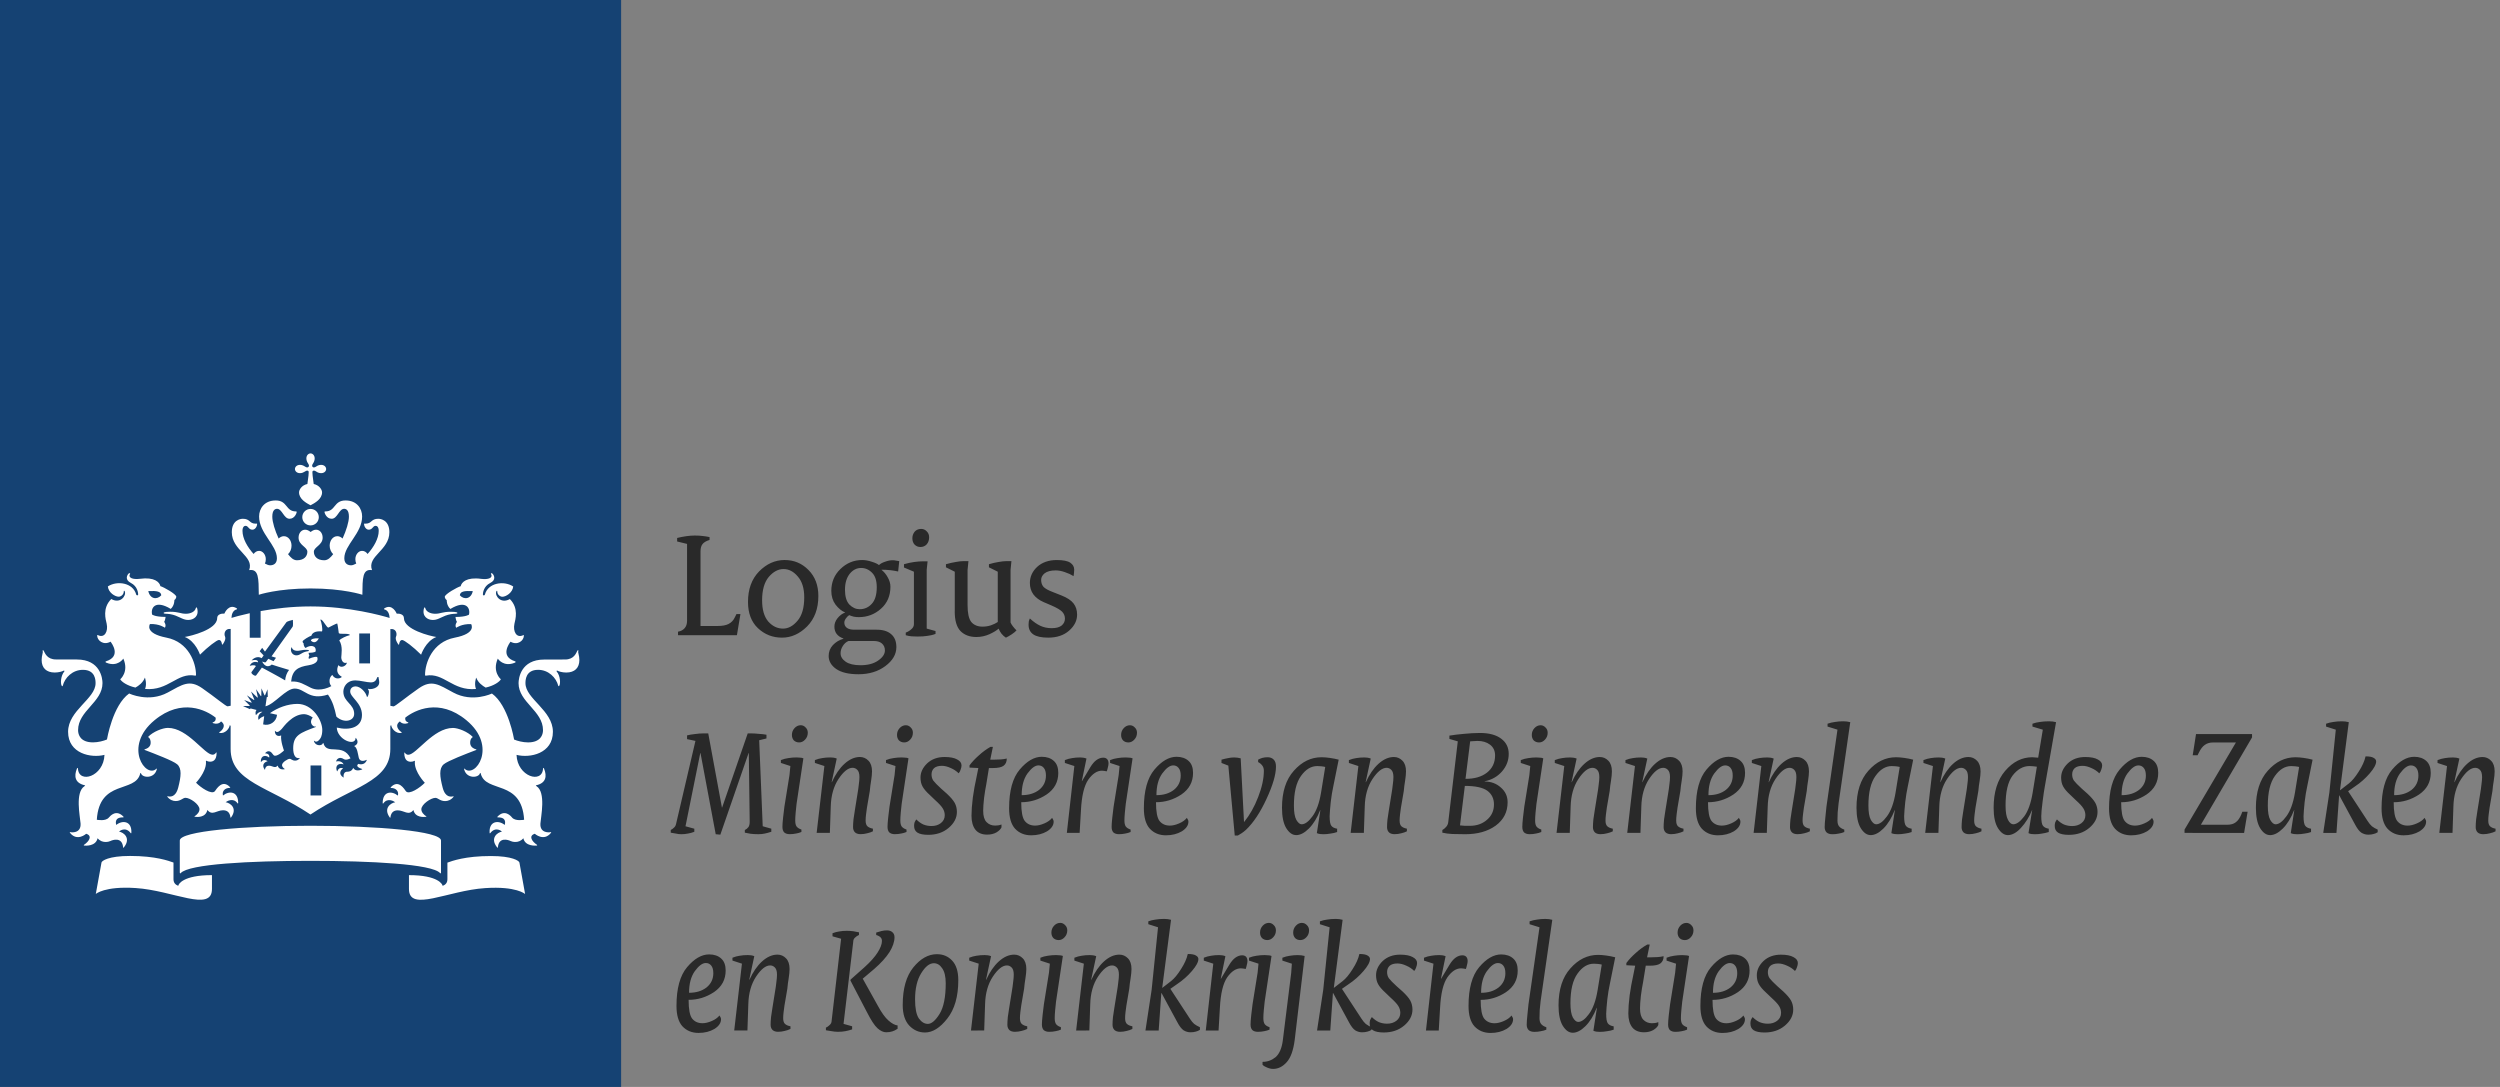
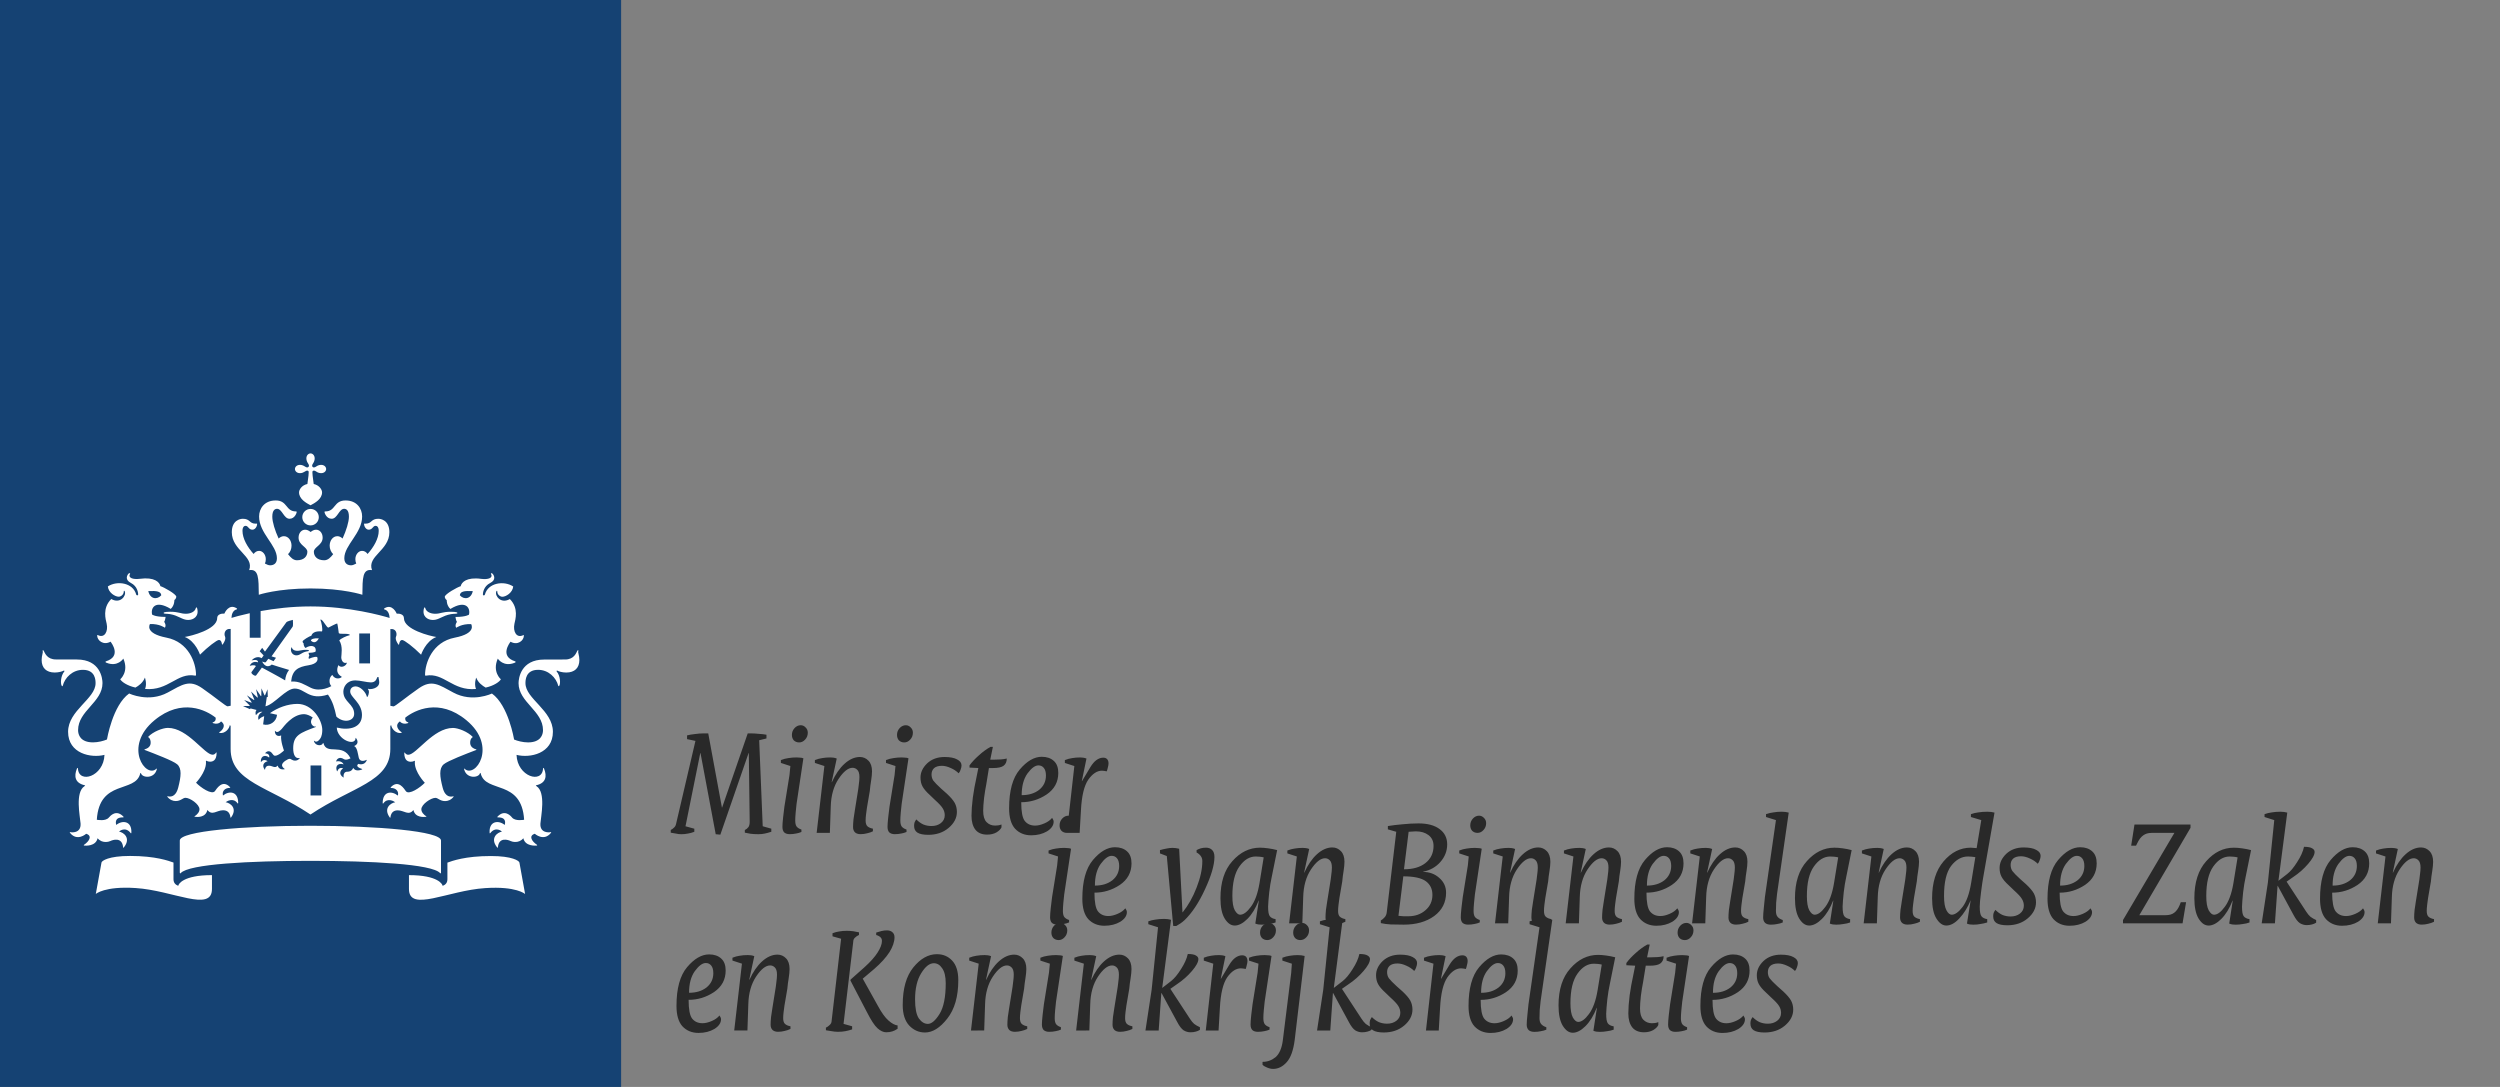
<svg xmlns="http://www.w3.org/2000/svg" width="207" height="90" version="1.1" viewBox="0 0 207 90">
  <rect x="0" y="0" width="207" height="90" fill="#808080" stroke="none" />
  <g>
    <g fill="#292929">
-       <path d="m56.14 52.597v-0.292c0.242-0.046 0.425-0.146 0.548-0.292 0.132-0.146 0.201-0.352 0.201-0.621v-6.356l-0.822-0.201v-0.292c0.242-0.059 0.493-0.11 0.749-0.146 0.256-0.037 0.493-0.055 0.712-0.055 0.256 0 0.466 0.014 0.639 0.037 0.169 0.014 0.365 0.046 0.584 0.091v0.237c-0.283 0.087-0.475 0.201-0.584 0.347-0.11 0.137-0.164 0.338-0.164 0.603v6.173h1.443c0.365 0 0.657-0.055 0.877-0.164 0.228-0.119 0.402-0.297 0.511-0.53l0.146-0.292h0.329l-0.292 1.753zm5.794-2.758c0-1.046 0.301-1.886 0.913-2.52 0.621-0.63 1.324-0.95 2.119-0.95 0.776 0 1.434 0.274 1.972 0.822 0.548 0.548 0.822 1.269 0.822 2.155 0 1.05-0.31 1.89-0.931 2.52-0.621 0.621-1.315 0.931-2.082 0.931-0.767 0-1.434-0.26-1.991-0.785-0.548-0.52-0.822-1.246-0.822-2.173zm1.169-0.128c0 0.767 0.169 1.351 0.511 1.753 0.352 0.393 0.758 0.584 1.224 0.584 0.425 0 0.822-0.21 1.187-0.639 0.374-0.425 0.566-1.077 0.566-1.954 0-0.74-0.178-1.315-0.53-1.717-0.342-0.411-0.74-0.621-1.187-0.621-0.438 0-0.849 0.219-1.224 0.657-0.365 0.438-0.548 1.087-0.548 1.936zm8.086 0.731c0.388 0 0.717-0.146 0.986-0.438 0.279-0.292 0.42-0.753 0.42-1.388 0-0.534-0.128-0.931-0.384-1.187-0.256-0.265-0.562-0.402-0.913-0.402-0.365 0-0.685 0.164-0.95 0.493-0.256 0.329-0.384 0.767-0.384 1.315 0 0.548 0.119 0.959 0.365 1.224 0.256 0.256 0.539 0.384 0.858 0.384zm-2.1 1.443c0-0.242 0.082-0.475 0.256-0.694 0.183-0.228 0.393-0.388 0.639-0.475-0.292-0.119-0.562-0.338-0.804-0.657-0.233-0.315-0.347-0.694-0.347-1.132 0-0.717 0.247-1.319 0.749-1.808 0.511-0.498 1.114-0.749 1.808-0.749 0.256 0 0.52 0.05 0.804 0.146 0.279 0.087 0.475 0.178 0.584 0.274 0.11-0.11 0.274-0.201 0.493-0.274 0.219-0.082 0.429-0.128 0.639-0.128 0.11 0 0.21 0.014 0.31 0.037 0.096 0.014 0.173 0.027 0.237 0.037l-0.091 0.858c-0.21-0.046-0.429-0.082-0.657-0.11-0.233-0.023-0.47-0.037-0.712-0.037v0.018c0.205 0.16 0.374 0.365 0.511 0.621 0.146 0.256 0.219 0.511 0.219 0.767 0 0.758-0.265 1.365-0.785 1.826-0.525 0.466-1.132 0.694-1.826 0.694-0.137 0-0.274-0.009-0.42-0.037-0.146-0.037-0.274-0.078-0.384-0.128-0.1 0.064-0.192 0.155-0.274 0.274-0.087 0.123-0.128 0.237-0.128 0.347 0 0.183 0.073 0.329 0.219 0.438 0.146 0.1 0.347 0.146 0.603 0.146h1.79c0.548-0.009 0.968 0.11 1.26 0.365 0.292 0.242 0.438 0.603 0.438 1.077 0 0.594-0.306 1.119-0.913 1.571-0.598 0.447-1.342 0.676-2.228 0.676-0.804 0-1.42-0.146-1.845-0.438-0.415-0.292-0.621-0.653-0.621-1.077 0-0.342 0.114-0.639 0.347-0.895 0.242-0.256 0.534-0.434 0.877-0.53v-0.018c-0.247-0.087-0.434-0.215-0.566-0.384-0.123-0.169-0.183-0.37-0.183-0.603zm0.511 2.21c0 0.265 0.137 0.498 0.42 0.694 0.279 0.192 0.685 0.292 1.224 0.292 0.607 0 1.096-0.128 1.461-0.384 0.374-0.256 0.566-0.539 0.566-0.84 0-0.247-0.087-0.438-0.256-0.584-0.16-0.137-0.393-0.201-0.694-0.201h-2.064c-0.196 0.082-0.356 0.224-0.475 0.42-0.123 0.192-0.183 0.393-0.183 0.603zm6.62-8.803c-0.196 0-0.361-0.064-0.493-0.201-0.123-0.132-0.183-0.31-0.183-0.53 0-0.192 0.059-0.37 0.183-0.53 0.132-0.155 0.315-0.237 0.548-0.237 0.183 0 0.333 0.068 0.457 0.201 0.132 0.123 0.201 0.288 0.201 0.493 0 0.233-0.069 0.429-0.201 0.584-0.137 0.146-0.306 0.219-0.511 0.219zm-1.224 7.305v-0.219c0.169-0.059 0.32-0.151 0.457-0.274 0.146-0.119 0.219-0.26 0.219-0.42v-4.347l-0.822-0.347v-0.274c0.292-0.082 0.571-0.146 0.84-0.183 0.279-0.037 0.511-0.055 0.694-0.055h0.42l-0.073 0.694v4.876l0.731 0.201v0.237c-0.219 0.087-0.447 0.137-0.676 0.164-0.219 0.037-0.493 0.055-0.822 0.055-0.146 0-0.31-0.009-0.493-0.018-0.173-0.014-0.329-0.046-0.475-0.091zm4.059-1.972v-3.287l-0.731-0.365v-0.256c0.292-0.082 0.557-0.146 0.804-0.183 0.242-0.046 0.457-0.073 0.639-0.073h0.42l-0.073 0.731v2.904c0 0.671 0.1 1.141 0.31 1.406 0.219 0.256 0.53 0.384 0.931 0.384 0.242 0 0.475-0.037 0.694-0.11 0.228-0.082 0.42-0.173 0.566-0.274v-4.164l-0.731-0.365v-0.256c0.279-0.082 0.539-0.146 0.785-0.183 0.256-0.046 0.475-0.073 0.657-0.073h0.42l-0.073 0.731v4.347c0.046 0.11 0.114 0.219 0.201 0.329 0.082 0.11 0.183 0.219 0.292 0.329-0.1 0.11-0.233 0.219-0.402 0.329-0.16 0.105-0.32 0.201-0.475 0.274-0.137-0.087-0.256-0.196-0.365-0.329-0.1-0.132-0.178-0.274-0.237-0.42-0.16 0.146-0.411 0.301-0.749 0.457-0.342 0.155-0.708 0.237-1.096 0.237-0.548 0-0.986-0.164-1.315-0.493-0.32-0.338-0.475-0.881-0.475-1.625zm6.109 1.114c0-0.082 5e-3 -0.173 0.018-0.274 0.023-0.096 0.055-0.183 0.091-0.256 0.292 0.269 0.575 0.47 0.858 0.603 0.292 0.137 0.607 0.201 0.95 0.201 0.365 0 0.639-0.073 0.822-0.219 0.183-0.155 0.274-0.347 0.274-0.566 0-0.228-0.082-0.425-0.237-0.584-0.16-0.155-0.452-0.329-0.877-0.511l-0.639-0.274c-0.365-0.155-0.653-0.37-0.858-0.639-0.196-0.265-0.292-0.584-0.292-0.95 0-0.511 0.201-0.954 0.603-1.333 0.411-0.374 0.954-0.566 1.625-0.566 0.52 0 0.895 0.073 1.114 0.219 0.219 0.146 0.329 0.342 0.329 0.584 0 0.1-9e-3 0.192-0.018 0.274-0.014 0.087-0.027 0.173-0.036 0.256-0.21-0.132-0.447-0.242-0.712-0.329-0.269-0.096-0.525-0.146-0.767-0.146-0.402 0-0.708 0.082-0.913 0.237-0.196 0.16-0.292 0.342-0.292 0.548 0 0.233 0.064 0.429 0.201 0.584 0.146 0.146 0.411 0.292 0.804 0.438l0.694 0.274c0.461 0.183 0.79 0.402 0.986 0.657 0.192 0.247 0.292 0.557 0.292 0.931 0 0.489-0.219 0.927-0.657 1.315-0.438 0.388-1.018 0.584-1.735 0.584-0.575 0-0.986-0.096-1.242-0.274-0.256-0.183-0.384-0.443-0.384-0.785z" aria-label="Logius" />
-       <path d="m55.538 68.943v-0.219c0.11-0.059 0.201-0.128 0.274-0.201 0.082-0.073 0.137-0.169 0.164-0.292l1.607-6.885-0.694-0.146v-0.31c0.169-0.046 0.384-0.082 0.639-0.11 0.265-0.037 0.498-0.055 0.694-0.055h0.42l1.132 6.136h0.018l2.119-6.136h0.31c0.169 0 0.37 0.014 0.603 0.037 0.242 0.014 0.457 0.037 0.639 0.073v0.31l-0.603 0.146 0.292 7.123 0.712 0.201v0.256c-0.196 0.064-0.374 0.11-0.53 0.146-0.16 0.036-0.338 0.055-0.53 0.055-0.269 0-0.489-0.014-0.657-0.036-0.173-0.027-0.329-0.059-0.475-0.091v-0.219c0.119-0.059 0.219-0.137 0.292-0.237 0.073-0.096 0.11-0.242 0.11-0.438l-0.073-5.698h-0.018l-2.338 6.757-0.384-0.036-1.26-6.721h-0.018l-1.224 6.063 0.731 0.201v0.256c-0.183 0.073-0.361 0.119-0.53 0.146-0.173 0.036-0.356 0.055-0.548 0.055-0.146 0-0.301-0.018-0.457-0.055-0.16-0.027-0.301-0.05-0.42-0.073zm10.634-7.47c-0.173 0-0.32-0.055-0.438-0.164-0.11-0.119-0.164-0.274-0.164-0.457 0-0.219 0.073-0.406 0.219-0.566 0.146-0.155 0.315-0.237 0.511-0.237 0.155 0 0.292 0.064 0.402 0.183 0.119 0.11 0.183 0.256 0.183 0.438 0 0.219-0.073 0.411-0.219 0.566-0.146 0.16-0.31 0.237-0.493 0.237zm-1.388 7.013c0-0.183 0.018-0.443 0.055-0.785 0.046-0.352 0.082-0.657 0.11-0.913l0.42-2.612 0.073-0.749-0.785-0.256v-0.237c0.205-0.082 0.411-0.137 0.621-0.164 0.219-0.037 0.443-0.055 0.676-0.055 0.11 0 0.205 0.009 0.292 0.018 0.096 0 0.187 0.018 0.274 0.055l-0.566 3.78c-0.027 0.196-0.05 0.434-0.073 0.712-0.027 0.283-0.036 0.502-0.036 0.657 0 0.219 0.036 0.384 0.11 0.493 0.082 0.11 0.219 0.196 0.402 0.256v0.201c-0.137 0.064-0.283 0.1-0.438 0.128-0.16 0.036-0.338 0.055-0.53 0.055-0.196 0-0.347-0.05-0.457-0.146-0.1-0.11-0.146-0.256-0.146-0.438zm2.835 0.475 0.639-5.534-0.785-0.256v-0.237c0.205-0.082 0.406-0.137 0.603-0.164 0.205-0.037 0.429-0.055 0.676-0.055 0.082 0 0.169 0.009 0.256 0.018 0.096 0.014 0.187 0.037 0.274 0.073l-0.42 1.954h0.018c0.292-0.644 0.639-1.151 1.041-1.516 0.411-0.374 0.84-0.566 1.278-0.566 0.279 0 0.516 0.105 0.712 0.31 0.192 0.196 0.292 0.489 0.292 0.877 0 0.21-0.027 0.466-0.073 0.767-0.05 0.292-0.087 0.58-0.11 0.858l-0.237 1.388c-0.014 0.146-0.036 0.329-0.073 0.548-0.027 0.21-0.036 0.379-0.036 0.511 0 0.219 0.046 0.379 0.146 0.475 0.11 0.1 0.26 0.164 0.457 0.201v0.219c-0.146 0.073-0.306 0.128-0.475 0.164-0.173 0.046-0.356 0.073-0.548 0.073-0.196 0-0.347-0.05-0.457-0.146-0.11-0.11-0.164-0.256-0.164-0.438 0-0.155 9e-3 -0.37 0.036-0.639 0.036-0.279 0.073-0.52 0.11-0.731l0.237-1.479c0.036-0.192 0.064-0.411 0.091-0.657 0.036-0.256 0.055-0.466 0.055-0.639 0-0.292-0.064-0.493-0.183-0.603-0.11-0.11-0.237-0.164-0.384-0.164-0.365 0-0.758 0.31-1.169 0.931-0.402 0.612-0.616 1.37-0.639 2.283l-0.073 2.173zm7.255-7.488c-0.173 0-0.32-0.055-0.438-0.164-0.11-0.119-0.164-0.274-0.164-0.457 0-0.219 0.073-0.406 0.219-0.566 0.146-0.155 0.315-0.237 0.511-0.237 0.155 0 0.292 0.064 0.402 0.183 0.119 0.11 0.183 0.256 0.183 0.438 0 0.219-0.073 0.411-0.219 0.566-0.146 0.16-0.31 0.237-0.493 0.237zm-1.388 7.013c0-0.183 0.018-0.443 0.055-0.785 0.046-0.352 0.082-0.657 0.11-0.913l0.42-2.612 0.073-0.749-0.785-0.256v-0.237c0.205-0.082 0.411-0.137 0.621-0.164 0.219-0.037 0.443-0.055 0.676-0.055 0.11 0 0.205 0.009 0.292 0.018 0.096 0 0.187 0.018 0.274 0.055l-0.566 3.78c-0.027 0.196-0.05 0.434-0.073 0.712-0.027 0.283-0.036 0.502-0.036 0.657 0 0.219 0.036 0.384 0.11 0.493 0.082 0.11 0.219 0.196 0.402 0.256v0.201c-0.137 0.064-0.283 0.1-0.438 0.128-0.16 0.036-0.338 0.055-0.53 0.055-0.196 0-0.347-0.05-0.457-0.146-0.1-0.11-0.146-0.256-0.146-0.438zm2.201-0.091c0-0.11 9e-3 -0.205 0.036-0.292 0.036-0.082 0.082-0.169 0.146-0.256 0.183 0.183 0.374 0.324 0.584 0.42 0.219 0.087 0.443 0.128 0.676 0.128 0.301 0 0.557-0.078 0.767-0.237 0.219-0.169 0.329-0.388 0.329-0.657 0-0.205-0.055-0.393-0.164-0.566-0.11-0.183-0.324-0.411-0.639-0.694l-0.438-0.42c-0.292-0.265-0.493-0.502-0.603-0.712-0.11-0.205-0.164-0.447-0.164-0.731 0-0.425 0.183-0.813 0.548-1.169 0.374-0.352 0.858-0.53 1.443-0.53 0.461 0 0.808 0.068 1.041 0.201 0.242 0.123 0.365 0.288 0.365 0.493 0 0.11-0.027 0.228-0.073 0.347-0.036 0.123-0.091 0.228-0.164 0.31-0.183-0.183-0.402-0.329-0.657-0.438-0.256-0.119-0.502-0.183-0.731-0.183-0.292 0-0.511 0.068-0.657 0.201-0.137 0.137-0.201 0.306-0.201 0.511 0 0.196 0.046 0.365 0.146 0.511 0.11 0.146 0.32 0.365 0.639 0.657l0.493 0.438c0.301 0.283 0.516 0.53 0.639 0.749 0.119 0.219 0.183 0.47 0.183 0.749 0 0.502-0.233 0.945-0.694 1.333-0.452 0.379-1.014 0.566-1.68 0.566-0.402 0-0.703-0.064-0.895-0.183-0.183-0.119-0.274-0.301-0.274-0.548zm4.753-0.858c0-0.402 0.036-0.899 0.11-1.498 0.082-0.594 0.183-1.137 0.292-1.625l0.164-0.822c-0.137 0-0.256-0.005-0.365-0.018-0.1-0.009-0.219-0.018-0.365-0.018v-0.183c0.205-0.279 0.461-0.552 0.767-0.822 0.301-0.279 0.625-0.516 0.968-0.712h0.201l-0.219 1.059h0.365c0.183 0 0.352-0.005 0.511-0.018 0.155-0.009 0.32-0.037 0.493-0.073 0 0.269-0.091 0.47-0.274 0.603-0.173 0.123-0.457 0.183-0.858 0.183h-0.347l-0.219 1.351c-0.064 0.306-0.123 0.685-0.183 1.132-0.05 0.452-0.073 0.804-0.073 1.059 0 0.429 0.091 0.74 0.274 0.931 0.192 0.196 0.429 0.292 0.712 0.292 0.096 0 0.183-5e-3 0.256-0.018 0.082-9e-3 0.173-0.036 0.274-0.073v0.237c-0.064 0.146-0.201 0.288-0.42 0.42-0.21 0.119-0.466 0.183-0.767 0.183-0.429 0-0.749-0.137-0.968-0.402-0.219-0.279-0.329-0.667-0.329-1.169zm3.114-0.621c0-1.434 0.292-2.502 0.877-3.196 0.594-0.703 1.205-1.059 1.826-1.059 0.425 0 0.758 0.119 1.004 0.347 0.242 0.219 0.365 0.548 0.365 0.986 0 0.758-0.324 1.351-0.968 1.79-0.648 0.429-1.347 0.639-2.1 0.639 0 0.781 0.096 1.297 0.292 1.552 0.205 0.256 0.493 0.384 0.858 0.384 0.228 0 0.484-0.059 0.767-0.183 0.279-0.119 0.493-0.274 0.639-0.457 0.023 0.027 0.046 0.069 0.073 0.128 0.036 0.05 0.055 0.11 0.055 0.183 0 0.306-0.183 0.575-0.548 0.804-0.365 0.215-0.804 0.329-1.315 0.329-0.548 0-0.995-0.187-1.333-0.548-0.329-0.365-0.493-0.931-0.493-1.698zm1.041-1.077c0.584 0 1.064-0.146 1.443-0.438 0.374-0.301 0.566-0.699 0.566-1.187 0-0.292-0.064-0.502-0.183-0.639-0.11-0.132-0.256-0.201-0.438-0.201-0.283 0-0.584 0.228-0.913 0.676-0.32 0.452-0.475 1.05-0.475 1.79zm3.739 3.123 0.621-5.534-0.785-0.256v-0.237c0.205-0.082 0.406-0.137 0.603-0.164 0.205-0.037 0.425-0.055 0.657-0.055 0.082 0 0.169 0.009 0.256 0.018 0.096 0.014 0.187 0.037 0.274 0.073l-0.384 1.863h0.018l0.676-1.132c0.169-0.279 0.338-0.479 0.511-0.603 0.183-0.132 0.37-0.201 0.566-0.201 0.146 0 0.256 0.046 0.329 0.128 0.073 0.087 0.11 0.201 0.11 0.347 0 0.1-0.018 0.21-0.055 0.329-0.027 0.123-0.055 0.233-0.091 0.329-0.064-0.009-0.128-0.023-0.201-0.037-0.064-0.009-0.128-0.018-0.201-0.018-0.402 0-0.781 0.251-1.132 0.749-0.342 0.502-0.543 1.342-0.603 2.52l-0.11 1.881zm5.095-7.488c-0.173 0-0.32-0.055-0.438-0.164-0.11-0.119-0.164-0.274-0.164-0.457 0-0.219 0.073-0.406 0.219-0.566 0.146-0.155 0.315-0.237 0.511-0.237 0.155 0 0.292 0.064 0.402 0.183 0.119 0.11 0.183 0.256 0.183 0.438 0 0.219-0.073 0.411-0.219 0.566-0.146 0.16-0.31 0.237-0.493 0.237zm-1.388 7.013c0-0.183 0.018-0.443 0.055-0.785 0.046-0.352 0.082-0.657 0.11-0.913l0.42-2.612 0.073-0.749-0.785-0.256v-0.237c0.205-0.082 0.411-0.137 0.621-0.164 0.219-0.037 0.443-0.055 0.676-0.055 0.11 0 0.205 0.009 0.292 0.018 0.096 0 0.187 0.018 0.274 0.055l-0.566 3.78c-0.027 0.196-0.05 0.434-0.073 0.712-0.027 0.283-0.036 0.502-0.036 0.657 0 0.219 0.036 0.384 0.11 0.493 0.082 0.11 0.219 0.196 0.402 0.256v0.201c-0.137 0.064-0.283 0.1-0.438 0.128-0.16 0.036-0.338 0.055-0.53 0.055-0.196 0-0.347-0.05-0.457-0.146-0.1-0.11-0.146-0.256-0.146-0.438zm2.671-1.571c0-1.434 0.292-2.502 0.877-3.196 0.594-0.703 1.205-1.059 1.826-1.059 0.425 0 0.758 0.119 1.004 0.347 0.242 0.219 0.365 0.548 0.365 0.986 0 0.758-0.324 1.351-0.968 1.79-0.648 0.429-1.347 0.639-2.1 0.639 0 0.781 0.096 1.297 0.292 1.552 0.205 0.256 0.493 0.384 0.858 0.384 0.228 0 0.484-0.059 0.767-0.183 0.279-0.119 0.493-0.274 0.639-0.457 0.023 0.027 0.046 0.069 0.073 0.128 0.036 0.05 0.055 0.11 0.055 0.183 0 0.306-0.183 0.575-0.548 0.804-0.365 0.215-0.804 0.329-1.315 0.329-0.548 0-0.995-0.187-1.333-0.548-0.329-0.365-0.493-0.931-0.493-1.698zm1.041-1.077c0.584 0 1.064-0.146 1.443-0.438 0.374-0.301 0.566-0.699 0.566-1.187 0-0.292-0.064-0.502-0.183-0.639-0.11-0.132-0.256-0.201-0.438-0.201-0.283 0-0.584 0.228-0.913 0.676-0.32 0.452-0.475 1.05-0.475 1.79zm6.483 3.342-0.53-5.789-0.566-0.219v-0.274c0.205-0.059 0.388-0.1 0.548-0.128 0.155-0.037 0.329-0.055 0.511-0.055 0.082 0 0.169 0.009 0.256 0.018 0.096 0.014 0.187 0.032 0.274 0.055l0.274 5.26h0.018c0.461-0.571 0.845-1.251 1.151-2.045 0.315-0.804 0.475-1.534 0.475-2.192 0-0.169-0.046-0.31-0.128-0.42-0.087-0.119-0.201-0.219-0.347-0.292v-0.201c0.11-0.059 0.224-0.11 0.347-0.146 0.132-0.037 0.279-0.055 0.438-0.055 0.205 0 0.37 0.064 0.493 0.183 0.132 0.123 0.201 0.32 0.201 0.584 0 0.671-0.265 1.566-0.785 2.685-0.511 1.109-1.077 1.963-1.698 2.557-0.123 0.11-0.237 0.201-0.347 0.274-0.11 0.073-0.219 0.137-0.329 0.201zm5.538-0.931c0.279 0 0.575-0.219 0.895-0.657 0.329-0.438 0.566-1.087 0.712-1.954l0.347-2.137c-0.087-0.023-0.196-0.041-0.329-0.055-0.123-0.009-0.233-0.018-0.329-0.018-0.511 0-0.963 0.274-1.351 0.822-0.393 0.548-0.584 1.365-0.584 2.447 0 0.539 0.064 0.931 0.201 1.187 0.146 0.247 0.292 0.365 0.438 0.365zm-0.457 0.895c-0.306 0-0.58-0.192-0.822-0.584-0.233-0.388-0.347-0.95-0.347-1.68 0-1.315 0.329-2.338 0.986-3.068 0.657-0.74 1.415-1.114 2.283-1.114 0.205 0 0.438 0.018 0.694 0.055 0.265 0.037 0.511 0.087 0.731 0.146l-0.457 2.265c-0.073 0.329-0.142 0.744-0.201 1.242-0.05 0.502-0.082 0.89-0.091 1.169 0 0.415 0.046 0.685 0.146 0.804 0.096 0.123 0.256 0.201 0.475 0.237v0.274c-0.16 0.064-0.342 0.1-0.548 0.128-0.196 0.036-0.397 0.055-0.603 0.055-0.1 0-0.192-9e-3 -0.274-0.018-0.087-0.014-0.173-0.036-0.256-0.073l0.292-1.899h-0.018c-0.247 0.635-0.557 1.141-0.931 1.516-0.365 0.365-0.721 0.548-1.059 0.548zm4.516-0.183 0.639-5.534-0.785-0.256v-0.237c0.205-0.082 0.406-0.137 0.603-0.164 0.205-0.037 0.429-0.055 0.676-0.055 0.082 0 0.169 0.009 0.256 0.018 0.096 0.014 0.187 0.037 0.274 0.073l-0.42 1.954h0.018c0.292-0.644 0.639-1.151 1.041-1.516 0.411-0.374 0.84-0.566 1.278-0.566 0.279 0 0.516 0.105 0.712 0.31 0.192 0.196 0.292 0.489 0.292 0.877 0 0.21-0.027 0.466-0.073 0.767-0.05 0.292-0.087 0.58-0.11 0.858l-0.237 1.388c-0.014 0.146-0.036 0.329-0.073 0.548-0.027 0.21-0.036 0.379-0.036 0.511 0 0.219 0.046 0.379 0.146 0.475 0.11 0.1 0.26 0.164 0.457 0.201v0.219c-0.146 0.073-0.306 0.128-0.475 0.164-0.173 0.046-0.356 0.073-0.548 0.073-0.196 0-0.347-0.05-0.457-0.146-0.11-0.11-0.164-0.256-0.164-0.438 0-0.155 9e-3 -0.37 0.036-0.639 0.036-0.279 0.073-0.52 0.11-0.731l0.237-1.479c0.036-0.192 0.064-0.411 0.091-0.657 0.036-0.256 0.055-0.466 0.055-0.639 0-0.292-0.064-0.493-0.183-0.603-0.11-0.11-0.237-0.164-0.384-0.164-0.365 0-0.758 0.31-1.169 0.931-0.402 0.612-0.616 1.37-0.639 2.283l-0.073 2.173zm7.593-0.018v-0.219c0.11-0.059 0.21-0.146 0.31-0.256 0.11-0.119 0.169-0.265 0.183-0.438l0.785-6.648-0.694-0.201v-0.274c0.365-0.059 0.767-0.11 1.205-0.146 0.447-0.046 0.895-0.073 1.333-0.073 0.753 0 1.338 0.16 1.753 0.475 0.411 0.306 0.621 0.726 0.621 1.26 0 0.548-0.192 1.036-0.566 1.461-0.365 0.415-0.84 0.685-1.425 0.804v0.018c0.52 0 0.968 0.164 1.333 0.493 0.374 0.32 0.566 0.726 0.566 1.224 0 0.804-0.329 1.452-0.986 1.936-0.657 0.475-1.498 0.712-2.52 0.712-0.415 0-0.776-9e-3 -1.077-0.018-0.292-0.014-0.566-0.05-0.822-0.11zm1.918-4.456c0.74 0 1.333-0.169 1.772-0.511 0.447-0.352 0.676-0.826 0.676-1.425 0-0.388-0.142-0.685-0.42-0.895-0.269-0.205-0.616-0.31-1.041-0.31-0.11 0-0.215 0.009-0.31 0.018-0.087 0-0.183 0.009-0.292 0.018zm-0.457 3.853c0.132 0.014 0.265 0.027 0.402 0.036h0.42c0.557 0 1.027-0.164 1.406-0.493 0.388-0.329 0.584-0.753 0.584-1.278 0-0.484-0.183-0.863-0.548-1.132-0.365-0.265-0.986-0.402-1.863-0.402zm6.547-6.867c-0.173 0-0.32-0.055-0.438-0.164-0.11-0.119-0.164-0.274-0.164-0.457 0-0.219 0.073-0.406 0.219-0.566 0.146-0.155 0.315-0.237 0.511-0.237 0.155 0 0.292 0.064 0.402 0.183 0.119 0.11 0.183 0.256 0.183 0.438 0 0.219-0.073 0.411-0.219 0.566-0.146 0.16-0.31 0.237-0.493 0.237zm-1.388 7.013c0-0.183 0.018-0.443 0.055-0.785 0.046-0.352 0.082-0.657 0.11-0.913l0.42-2.612 0.073-0.749-0.785-0.256v-0.237c0.205-0.082 0.411-0.137 0.621-0.164 0.219-0.037 0.443-0.055 0.676-0.055 0.11 0 0.205 0.009 0.292 0.018 0.096 0 0.187 0.018 0.274 0.055l-0.566 3.78c-0.027 0.196-0.05 0.434-0.073 0.712-0.027 0.283-0.036 0.502-0.036 0.657 0 0.219 0.036 0.384 0.11 0.493 0.082 0.11 0.219 0.196 0.402 0.256v0.201c-0.137 0.064-0.283 0.1-0.438 0.128-0.16 0.036-0.338 0.055-0.53 0.055-0.196 0-0.347-0.05-0.457-0.146-0.1-0.11-0.146-0.256-0.146-0.438zm2.835 0.475 0.639-5.534-0.785-0.256v-0.237c0.205-0.082 0.406-0.137 0.603-0.164 0.205-0.037 0.429-0.055 0.676-0.055 0.082 0 0.169 0.009 0.256 0.018 0.096 0.014 0.187 0.037 0.274 0.073l-0.42 1.954h0.018c0.292-0.644 0.639-1.151 1.041-1.516 0.411-0.374 0.84-0.566 1.278-0.566 0.279 0 0.516 0.105 0.712 0.31 0.192 0.196 0.292 0.489 0.292 0.877 0 0.21-0.027 0.466-0.073 0.767-0.05 0.292-0.087 0.58-0.11 0.858l-0.237 1.388c-0.014 0.146-0.036 0.329-0.073 0.548-0.027 0.21-0.036 0.379-0.036 0.511 0 0.219 0.046 0.379 0.146 0.475 0.11 0.1 0.26 0.164 0.457 0.201v0.219c-0.146 0.073-0.306 0.128-0.475 0.164-0.173 0.046-0.356 0.073-0.548 0.073-0.196 0-0.347-0.05-0.457-0.146-0.11-0.11-0.164-0.256-0.164-0.438 0-0.155 9e-3 -0.37 0.036-0.639 0.036-0.279 0.073-0.52 0.11-0.731l0.237-1.479c0.036-0.192 0.064-0.411 0.091-0.657 0.036-0.256 0.055-0.466 0.055-0.639 0-0.292-0.064-0.493-0.183-0.603-0.11-0.11-0.237-0.164-0.384-0.164-0.365 0-0.758 0.31-1.169 0.931-0.402 0.612-0.616 1.37-0.639 2.283l-0.073 2.173zm5.853 0 0.639-5.534-0.785-0.256v-0.237c0.205-0.082 0.406-0.137 0.603-0.164 0.205-0.037 0.429-0.055 0.676-0.055 0.082 0 0.169 0.009 0.256 0.018 0.096 0.014 0.187 0.037 0.274 0.073l-0.42 1.954h0.018c0.292-0.644 0.639-1.151 1.041-1.516 0.411-0.374 0.84-0.566 1.278-0.566 0.279 0 0.516 0.105 0.712 0.31 0.192 0.196 0.292 0.489 0.292 0.877 0 0.21-0.027 0.466-0.073 0.767-0.05 0.292-0.087 0.58-0.11 0.858l-0.237 1.388c-0.014 0.146-0.036 0.329-0.073 0.548-0.027 0.21-0.036 0.379-0.036 0.511 0 0.219 0.046 0.379 0.146 0.475 0.11 0.1 0.26 0.164 0.457 0.201v0.219c-0.146 0.073-0.306 0.128-0.475 0.164-0.173 0.046-0.356 0.073-0.548 0.073-0.196 0-0.347-0.05-0.457-0.146-0.11-0.11-0.164-0.256-0.164-0.438 0-0.155 9e-3 -0.37 0.036-0.639 0.036-0.279 0.073-0.52 0.11-0.731l0.237-1.479c0.036-0.192 0.064-0.411 0.091-0.657 0.036-0.256 0.055-0.466 0.055-0.639 0-0.292-0.064-0.493-0.183-0.603-0.11-0.11-0.237-0.164-0.384-0.164-0.365 0-0.758 0.31-1.169 0.931-0.402 0.612-0.616 1.37-0.639 2.283l-0.073 2.173zm5.684-2.046c0-1.434 0.292-2.502 0.877-3.196 0.594-0.703 1.205-1.059 1.826-1.059 0.425 0 0.758 0.119 1.004 0.347 0.242 0.219 0.365 0.548 0.365 0.986 0 0.758-0.324 1.351-0.968 1.79-0.648 0.429-1.347 0.639-2.1 0.639 0 0.781 0.096 1.297 0.292 1.552 0.205 0.256 0.493 0.384 0.858 0.384 0.228 0 0.484-0.059 0.767-0.183 0.279-0.119 0.493-0.274 0.639-0.457 0.023 0.027 0.046 0.069 0.073 0.128 0.036 0.05 0.055 0.11 0.055 0.183 0 0.306-0.183 0.575-0.548 0.804-0.365 0.215-0.804 0.329-1.315 0.329-0.548 0-0.995-0.187-1.333-0.548-0.329-0.365-0.493-0.931-0.493-1.698zm1.041-1.077c0.584 0 1.064-0.146 1.443-0.438 0.374-0.301 0.566-0.699 0.566-1.187 0-0.292-0.064-0.502-0.183-0.639-0.11-0.132-0.256-0.201-0.438-0.201-0.283 0-0.584 0.228-0.913 0.676-0.32 0.452-0.475 1.05-0.475 1.79zm3.739 3.123 0.639-5.534-0.785-0.256v-0.237c0.205-0.082 0.406-0.137 0.603-0.164 0.205-0.037 0.429-0.055 0.676-0.055 0.082 0 0.169 0.009 0.256 0.018 0.096 0.014 0.187 0.037 0.274 0.073l-0.42 1.954h0.018c0.292-0.644 0.639-1.151 1.041-1.516 0.411-0.374 0.84-0.566 1.278-0.566 0.279 0 0.516 0.105 0.712 0.31 0.192 0.196 0.292 0.489 0.292 0.877 0 0.21-0.027 0.466-0.073 0.767-0.05 0.292-0.087 0.58-0.11 0.858l-0.237 1.388c-0.014 0.146-0.036 0.329-0.073 0.548-0.027 0.21-0.036 0.379-0.036 0.511 0 0.219 0.046 0.379 0.146 0.475 0.11 0.1 0.26 0.164 0.457 0.201v0.219c-0.146 0.073-0.306 0.128-0.475 0.164-0.173 0.046-0.356 0.073-0.548 0.073-0.196 0-0.347-0.05-0.457-0.146-0.11-0.11-0.164-0.256-0.164-0.438 0-0.155 9e-3 -0.37 0.036-0.639 0.036-0.279 0.073-0.52 0.11-0.731l0.237-1.479c0.036-0.192 0.064-0.411 0.091-0.657 0.036-0.256 0.055-0.466 0.055-0.639 0-0.292-0.064-0.493-0.183-0.603-0.11-0.11-0.237-0.164-0.384-0.164-0.365 0-0.758 0.31-1.169 0.931-0.402 0.612-0.616 1.37-0.639 2.283l-0.073 2.173zm5.885-0.493c0-0.183 0.018-0.443 0.055-0.785 0.036-0.352 0.064-0.648 0.091-0.895l0.913-6.374-0.822-0.256v-0.237c0.205-0.073 0.411-0.119 0.621-0.146 0.205-0.037 0.429-0.055 0.676-0.055 0.11 0 0.21 0.009 0.31 0.018 0.11 0.014 0.201 0.032 0.274 0.055l-0.968 6.739c-0.027 0.21-0.05 0.452-0.073 0.731-0.014 0.269-0.018 0.493-0.018 0.676 0 0.219 0.046 0.384 0.146 0.493 0.096 0.11 0.237 0.196 0.42 0.256v0.201c-0.137 0.064-0.288 0.1-0.457 0.128-0.16 0.036-0.338 0.055-0.53 0.055-0.21 0-0.365-0.05-0.475-0.146-0.11-0.11-0.164-0.26-0.164-0.457zm4.26-0.219c0.279 0 0.575-0.219 0.895-0.657 0.329-0.438 0.566-1.087 0.712-1.954l0.347-2.137c-0.087-0.023-0.196-0.041-0.329-0.055-0.123-0.009-0.233-0.018-0.329-0.018-0.511 0-0.963 0.274-1.351 0.822-0.393 0.548-0.584 1.365-0.584 2.447 0 0.539 0.064 0.931 0.201 1.187 0.146 0.247 0.292 0.365 0.438 0.365zm-0.457 0.895c-0.306 0-0.58-0.192-0.822-0.584-0.233-0.388-0.347-0.95-0.347-1.68 0-1.315 0.329-2.338 0.986-3.068 0.657-0.74 1.415-1.114 2.283-1.114 0.205 0 0.438 0.018 0.694 0.055 0.265 0.037 0.511 0.087 0.731 0.146l-0.457 2.265c-0.073 0.329-0.142 0.744-0.201 1.242-0.05 0.502-0.082 0.89-0.091 1.169 0 0.415 0.046 0.685 0.146 0.804 0.096 0.123 0.256 0.201 0.475 0.237v0.274c-0.16 0.064-0.342 0.1-0.548 0.128-0.196 0.036-0.397 0.055-0.603 0.055-0.1 0-0.192-9e-3 -0.274-0.018-0.087-0.014-0.173-0.036-0.256-0.073l0.292-1.899h-0.018c-0.247 0.635-0.557 1.141-0.931 1.516-0.365 0.365-0.721 0.548-1.059 0.548zm4.52-0.183 0.639-5.534-0.785-0.256v-0.237c0.205-0.082 0.406-0.137 0.603-0.164 0.205-0.037 0.429-0.055 0.676-0.055 0.082 0 0.169 0.009 0.256 0.018 0.096 0.014 0.187 0.037 0.274 0.073l-0.42 1.954h0.018c0.292-0.644 0.639-1.151 1.041-1.516 0.411-0.374 0.84-0.566 1.278-0.566 0.279 0 0.516 0.105 0.712 0.31 0.192 0.196 0.292 0.489 0.292 0.877 0 0.21-0.027 0.466-0.073 0.767-0.05 0.292-0.087 0.58-0.11 0.858l-0.237 1.388c-0.014 0.146-0.036 0.329-0.073 0.548-0.027 0.21-0.036 0.379-0.036 0.511 0 0.219 0.046 0.379 0.146 0.475 0.11 0.1 0.26 0.164 0.457 0.201v0.219c-0.146 0.073-0.306 0.128-0.475 0.164-0.173 0.046-0.356 0.073-0.548 0.073-0.196 0-0.347-0.05-0.457-0.146-0.11-0.11-0.164-0.256-0.164-0.438 0-0.155 9e-3 -0.37 0.036-0.639 0.036-0.279 0.073-0.52 0.11-0.731l0.237-1.479c0.036-0.192 0.064-0.411 0.091-0.657 0.036-0.256 0.055-0.466 0.055-0.639 0-0.292-0.064-0.493-0.183-0.603-0.11-0.11-0.237-0.164-0.384-0.164-0.365 0-0.758 0.31-1.169 0.931-0.402 0.612-0.616 1.37-0.639 2.283l-0.073 2.173zm7.292-0.712c0.265 0 0.566-0.21 0.895-0.639 0.329-0.438 0.566-1.1 0.712-1.991l0.347-2.137c-0.087-0.009-0.183-0.023-0.292-0.037-0.11-0.009-0.215-0.018-0.31-0.018-0.539 0-1.004 0.265-1.406 0.785-0.393 0.525-0.584 1.351-0.584 2.484 0 0.539 0.064 0.931 0.201 1.187 0.132 0.247 0.279 0.365 0.438 0.365zm-0.457 0.895c-0.292 0-0.562-0.187-0.804-0.566-0.247-0.388-0.365-0.954-0.365-1.698 0-1.288 0.315-2.306 0.95-3.05 0.644-0.753 1.393-1.132 2.246-1.132 0.082 0 0.169 0.009 0.256 0.018 0.082 0 0.164 0.009 0.237 0.018l0.384-2.319-0.858-0.256v-0.237c0.192-0.073 0.402-0.119 0.621-0.146 0.219-0.037 0.466-0.055 0.749-0.055 0.11 0 0.21 0.009 0.31 0.018 0.096 0.014 0.187 0.032 0.274 0.055l-0.931 5.333c-0.05 0.256-0.11 0.671-0.183 1.242-0.073 0.562-0.11 0.963-0.11 1.205 0 0.415 0.046 0.685 0.146 0.804 0.096 0.123 0.256 0.201 0.475 0.237v0.274c-0.196 0.064-0.384 0.1-0.566 0.128-0.173 0.036-0.365 0.055-0.584 0.055-0.11 0-0.21-9e-3 -0.292-0.018-0.087-0.014-0.164-0.036-0.237-0.073l0.31-1.936c-0.247 0.598-0.557 1.096-0.931 1.498-0.365 0.402-0.731 0.603-1.096 0.603zm3.89-0.749c0-0.11 9e-3 -0.205 0.036-0.292 0.036-0.082 0.082-0.169 0.146-0.256 0.183 0.183 0.374 0.324 0.584 0.42 0.219 0.087 0.443 0.128 0.676 0.128 0.301 0 0.557-0.078 0.767-0.237 0.219-0.169 0.329-0.388 0.329-0.657 0-0.205-0.055-0.393-0.164-0.566-0.11-0.183-0.324-0.411-0.639-0.694l-0.438-0.42c-0.292-0.265-0.493-0.502-0.603-0.712-0.11-0.205-0.164-0.447-0.164-0.731 0-0.425 0.183-0.813 0.548-1.169 0.374-0.352 0.858-0.53 1.443-0.53 0.461 0 0.808 0.068 1.041 0.201 0.242 0.123 0.365 0.288 0.365 0.493 0 0.11-0.027 0.228-0.073 0.347-0.036 0.123-0.091 0.228-0.164 0.31-0.183-0.183-0.402-0.329-0.657-0.438-0.256-0.119-0.502-0.183-0.731-0.183-0.292 0-0.511 0.068-0.657 0.201-0.137 0.137-0.201 0.306-0.201 0.511 0 0.196 0.046 0.365 0.146 0.511 0.11 0.146 0.32 0.365 0.639 0.657l0.493 0.438c0.301 0.283 0.516 0.53 0.639 0.749 0.119 0.219 0.183 0.47 0.183 0.749 0 0.502-0.233 0.945-0.694 1.333-0.452 0.379-1.014 0.566-1.68 0.566-0.402 0-0.703-0.064-0.895-0.183-0.183-0.119-0.274-0.301-0.274-0.548zm4.497-1.479c0-1.434 0.292-2.502 0.877-3.196 0.594-0.703 1.205-1.059 1.826-1.059 0.425 0 0.758 0.119 1.004 0.347 0.242 0.219 0.365 0.548 0.365 0.986 0 0.758-0.324 1.351-0.968 1.79-0.648 0.429-1.347 0.639-2.1 0.639 0 0.781 0.096 1.297 0.292 1.552 0.205 0.256 0.493 0.384 0.858 0.384 0.228 0 0.484-0.059 0.767-0.183 0.279-0.119 0.493-0.274 0.639-0.457 0.023 0.027 0.046 0.069 0.073 0.128 0.036 0.05 0.055 0.11 0.055 0.183 0 0.306-0.183 0.575-0.548 0.804-0.365 0.215-0.804 0.329-1.315 0.329-0.548 0-0.995-0.187-1.333-0.548-0.329-0.365-0.493-0.931-0.493-1.698zm1.041-1.077c0.584 0 1.064-0.146 1.443-0.438 0.374-0.301 0.566-0.699 0.566-1.187 0-0.292-0.064-0.502-0.183-0.639-0.11-0.132-0.256-0.201-0.438-0.201-0.283 0-0.584 0.228-0.913 0.676-0.32 0.452-0.475 1.05-0.475 1.79zm5.21 3.123v-0.274l4.255-7.214h-1.899c-0.269 0-0.493 0.068-0.676 0.201-0.183 0.123-0.356 0.347-0.511 0.676l-0.091 0.183h-0.402l0.274-1.753h4.639v0.274l-4.237 7.232h2.173c0.301 0 0.539-0.064 0.712-0.201 0.183-0.132 0.333-0.347 0.457-0.639l0.091-0.237h0.438l-0.292 1.753zm7.534-0.712c0.279 0 0.575-0.219 0.895-0.657 0.329-0.438 0.566-1.087 0.712-1.954l0.347-2.137c-0.087-0.023-0.196-0.041-0.329-0.055-0.123-0.009-0.233-0.018-0.329-0.018-0.511 0-0.963 0.274-1.351 0.822-0.393 0.548-0.584 1.365-0.584 2.447 0 0.539 0.064 0.931 0.201 1.187 0.146 0.247 0.292 0.365 0.438 0.365zm-0.457 0.895c-0.306 0-0.58-0.192-0.822-0.584-0.233-0.388-0.347-0.95-0.347-1.68 0-1.315 0.329-2.338 0.986-3.068 0.657-0.74 1.415-1.114 2.283-1.114 0.205 0 0.438 0.018 0.694 0.055 0.265 0.037 0.511 0.087 0.731 0.146l-0.457 2.265c-0.073 0.329-0.142 0.744-0.201 1.242-0.05 0.502-0.082 0.89-0.091 1.169 0 0.415 0.046 0.685 0.146 0.804 0.096 0.123 0.256 0.201 0.475 0.237v0.274c-0.16 0.064-0.342 0.1-0.548 0.128-0.196 0.036-0.397 0.055-0.603 0.055-0.1 0-0.192-9e-3 -0.274-0.018-0.087-0.014-0.173-0.036-0.256-0.073l0.292-1.899h-0.018c-0.247 0.635-0.557 1.141-0.931 1.516-0.365 0.365-0.721 0.548-1.059 0.548zm4.406-0.183 0.511-3.36 0.53-5.187-0.804-0.256v-0.237c0.192-0.073 0.393-0.119 0.603-0.146 0.205-0.037 0.443-0.055 0.712-0.055 0.096 0 0.192 0.009 0.292 0.018 0.096 0.014 0.187 0.032 0.274 0.055l-0.731 5.643 0.731-0.566c0.265-0.205 0.539-0.534 0.822-0.986 0.292-0.447 0.479-0.867 0.566-1.26 0.329 0 0.552 0.046 0.676 0.128 0.132 0.073 0.201 0.173 0.201 0.292 0 0.247-0.178 0.575-0.53 0.986-0.356 0.415-0.767 0.781-1.242 1.096l-0.548 0.384 1.625 2.484c0.11 0.173 0.224 0.31 0.347 0.42 0.132 0.1 0.292 0.192 0.475 0.274v0.219c-0.11 0.069-0.228 0.119-0.347 0.146-0.123 0.036-0.269 0.055-0.438 0.055-0.196 0-0.384-0.055-0.566-0.164-0.173-0.119-0.342-0.338-0.511-0.657l-1.315-2.429h-0.018l-0.219 3.105zm4.831-2.046c0-1.434 0.292-2.502 0.877-3.196 0.594-0.703 1.205-1.059 1.826-1.059 0.425 0 0.758 0.119 1.004 0.347 0.242 0.219 0.365 0.548 0.365 0.986 0 0.758-0.324 1.351-0.968 1.79-0.648 0.429-1.347 0.639-2.1 0.639 0 0.781 0.096 1.297 0.292 1.552 0.205 0.256 0.493 0.384 0.858 0.384 0.228 0 0.484-0.059 0.767-0.183 0.279-0.119 0.493-0.274 0.639-0.457 0.023 0.027 0.046 0.069 0.073 0.128 0.036 0.05 0.055 0.11 0.055 0.183 0 0.306-0.183 0.575-0.548 0.804-0.365 0.215-0.804 0.329-1.315 0.329-0.548 0-0.995-0.187-1.333-0.548-0.329-0.365-0.493-0.931-0.493-1.698zm1.041-1.077c0.584 0 1.064-0.146 1.443-0.438 0.374-0.301 0.566-0.699 0.566-1.187 0-0.292-0.064-0.502-0.183-0.639-0.11-0.132-0.256-0.201-0.438-0.201-0.283 0-0.584 0.228-0.913 0.676-0.32 0.452-0.475 1.05-0.475 1.79zm3.739 3.123 0.639-5.534-0.785-0.256v-0.237c0.205-0.082 0.406-0.137 0.603-0.164 0.205-0.037 0.429-0.055 0.676-0.055 0.082 0 0.169 0.009 0.256 0.018 0.096 0.014 0.187 0.037 0.274 0.073l-0.42 1.954h0.018c0.292-0.644 0.639-1.151 1.041-1.516 0.411-0.374 0.84-0.566 1.278-0.566 0.279 0 0.516 0.105 0.712 0.31 0.192 0.196 0.292 0.489 0.292 0.877 0 0.21-0.027 0.466-0.073 0.767-0.05 0.292-0.087 0.58-0.11 0.858l-0.237 1.388c-0.014 0.146-0.036 0.329-0.073 0.548-0.027 0.21-0.036 0.379-0.036 0.511 0 0.219 0.046 0.379 0.146 0.475 0.11 0.1 0.26 0.164 0.457 0.201v0.219c-0.146 0.073-0.306 0.128-0.475 0.164-0.173 0.046-0.356 0.073-0.548 0.073-0.196 0-0.347-0.05-0.457-0.146-0.11-0.11-0.164-0.256-0.164-0.438 0-0.155 9e-3 -0.37 0.036-0.639 0.036-0.279 0.073-0.52 0.11-0.731l0.237-1.479c0.036-0.192 0.064-0.411 0.091-0.657 0.036-0.256 0.055-0.466 0.055-0.639 0-0.292-0.064-0.493-0.183-0.603-0.11-0.11-0.237-0.164-0.384-0.164-0.365 0-0.758 0.31-1.169 0.931-0.402 0.612-0.616 1.37-0.639 2.283l-0.073 2.173z" aria-label="Ministerie van Binnenlandse Zaken" />
+       <path d="m55.538 68.943v-0.219c0.11-0.059 0.201-0.128 0.274-0.201 0.082-0.073 0.137-0.169 0.164-0.292l1.607-6.885-0.694-0.146v-0.31c0.169-0.046 0.384-0.082 0.639-0.11 0.265-0.037 0.498-0.055 0.694-0.055h0.42l1.132 6.136h0.018l2.119-6.136h0.31c0.169 0 0.37 0.014 0.603 0.037 0.242 0.014 0.457 0.037 0.639 0.073v0.31l-0.603 0.146 0.292 7.123 0.712 0.201v0.256c-0.196 0.064-0.374 0.11-0.53 0.146-0.16 0.036-0.338 0.055-0.53 0.055-0.269 0-0.489-0.014-0.657-0.036-0.173-0.027-0.329-0.059-0.475-0.091v-0.219c0.119-0.059 0.219-0.137 0.292-0.237 0.073-0.096 0.11-0.242 0.11-0.438l-0.073-5.698h-0.018l-2.338 6.757-0.384-0.036-1.26-6.721h-0.018l-1.224 6.063 0.731 0.201v0.256c-0.183 0.073-0.361 0.119-0.53 0.146-0.173 0.036-0.356 0.055-0.548 0.055-0.146 0-0.301-0.018-0.457-0.055-0.16-0.027-0.301-0.05-0.42-0.073zm10.634-7.47c-0.173 0-0.32-0.055-0.438-0.164-0.11-0.119-0.164-0.274-0.164-0.457 0-0.219 0.073-0.406 0.219-0.566 0.146-0.155 0.315-0.237 0.511-0.237 0.155 0 0.292 0.064 0.402 0.183 0.119 0.11 0.183 0.256 0.183 0.438 0 0.219-0.073 0.411-0.219 0.566-0.146 0.16-0.31 0.237-0.493 0.237zm-1.388 7.013c0-0.183 0.018-0.443 0.055-0.785 0.046-0.352 0.082-0.657 0.11-0.913l0.42-2.612 0.073-0.749-0.785-0.256v-0.237c0.205-0.082 0.411-0.137 0.621-0.164 0.219-0.037 0.443-0.055 0.676-0.055 0.11 0 0.205 0.009 0.292 0.018 0.096 0 0.187 0.018 0.274 0.055l-0.566 3.78c-0.027 0.196-0.05 0.434-0.073 0.712-0.027 0.283-0.036 0.502-0.036 0.657 0 0.219 0.036 0.384 0.11 0.493 0.082 0.11 0.219 0.196 0.402 0.256v0.201c-0.137 0.064-0.283 0.1-0.438 0.128-0.16 0.036-0.338 0.055-0.53 0.055-0.196 0-0.347-0.05-0.457-0.146-0.1-0.11-0.146-0.256-0.146-0.438zm2.835 0.475 0.639-5.534-0.785-0.256v-0.237c0.205-0.082 0.406-0.137 0.603-0.164 0.205-0.037 0.429-0.055 0.676-0.055 0.082 0 0.169 0.009 0.256 0.018 0.096 0.014 0.187 0.037 0.274 0.073l-0.42 1.954h0.018c0.292-0.644 0.639-1.151 1.041-1.516 0.411-0.374 0.84-0.566 1.278-0.566 0.279 0 0.516 0.105 0.712 0.31 0.192 0.196 0.292 0.489 0.292 0.877 0 0.21-0.027 0.466-0.073 0.767-0.05 0.292-0.087 0.58-0.11 0.858l-0.237 1.388c-0.014 0.146-0.036 0.329-0.073 0.548-0.027 0.21-0.036 0.379-0.036 0.511 0 0.219 0.046 0.379 0.146 0.475 0.11 0.1 0.26 0.164 0.457 0.201v0.219c-0.146 0.073-0.306 0.128-0.475 0.164-0.173 0.046-0.356 0.073-0.548 0.073-0.196 0-0.347-0.05-0.457-0.146-0.11-0.11-0.164-0.256-0.164-0.438 0-0.155 9e-3 -0.37 0.036-0.639 0.036-0.279 0.073-0.52 0.11-0.731l0.237-1.479c0.036-0.192 0.064-0.411 0.091-0.657 0.036-0.256 0.055-0.466 0.055-0.639 0-0.292-0.064-0.493-0.183-0.603-0.11-0.11-0.237-0.164-0.384-0.164-0.365 0-0.758 0.31-1.169 0.931-0.402 0.612-0.616 1.37-0.639 2.283l-0.073 2.173zm7.255-7.488c-0.173 0-0.32-0.055-0.438-0.164-0.11-0.119-0.164-0.274-0.164-0.457 0-0.219 0.073-0.406 0.219-0.566 0.146-0.155 0.315-0.237 0.511-0.237 0.155 0 0.292 0.064 0.402 0.183 0.119 0.11 0.183 0.256 0.183 0.438 0 0.219-0.073 0.411-0.219 0.566-0.146 0.16-0.31 0.237-0.493 0.237zm-1.388 7.013c0-0.183 0.018-0.443 0.055-0.785 0.046-0.352 0.082-0.657 0.11-0.913l0.42-2.612 0.073-0.749-0.785-0.256v-0.237c0.205-0.082 0.411-0.137 0.621-0.164 0.219-0.037 0.443-0.055 0.676-0.055 0.11 0 0.205 0.009 0.292 0.018 0.096 0 0.187 0.018 0.274 0.055l-0.566 3.78c-0.027 0.196-0.05 0.434-0.073 0.712-0.027 0.283-0.036 0.502-0.036 0.657 0 0.219 0.036 0.384 0.11 0.493 0.082 0.11 0.219 0.196 0.402 0.256v0.201c-0.137 0.064-0.283 0.1-0.438 0.128-0.16 0.036-0.338 0.055-0.53 0.055-0.196 0-0.347-0.05-0.457-0.146-0.1-0.11-0.146-0.256-0.146-0.438zm2.201-0.091c0-0.11 9e-3 -0.205 0.036-0.292 0.036-0.082 0.082-0.169 0.146-0.256 0.183 0.183 0.374 0.324 0.584 0.42 0.219 0.087 0.443 0.128 0.676 0.128 0.301 0 0.557-0.078 0.767-0.237 0.219-0.169 0.329-0.388 0.329-0.657 0-0.205-0.055-0.393-0.164-0.566-0.11-0.183-0.324-0.411-0.639-0.694l-0.438-0.42c-0.292-0.265-0.493-0.502-0.603-0.712-0.11-0.205-0.164-0.447-0.164-0.731 0-0.425 0.183-0.813 0.548-1.169 0.374-0.352 0.858-0.53 1.443-0.53 0.461 0 0.808 0.068 1.041 0.201 0.242 0.123 0.365 0.288 0.365 0.493 0 0.11-0.027 0.228-0.073 0.347-0.036 0.123-0.091 0.228-0.164 0.31-0.183-0.183-0.402-0.329-0.657-0.438-0.256-0.119-0.502-0.183-0.731-0.183-0.292 0-0.511 0.068-0.657 0.201-0.137 0.137-0.201 0.306-0.201 0.511 0 0.196 0.046 0.365 0.146 0.511 0.11 0.146 0.32 0.365 0.639 0.657l0.493 0.438c0.301 0.283 0.516 0.53 0.639 0.749 0.119 0.219 0.183 0.47 0.183 0.749 0 0.502-0.233 0.945-0.694 1.333-0.452 0.379-1.014 0.566-1.68 0.566-0.402 0-0.703-0.064-0.895-0.183-0.183-0.119-0.274-0.301-0.274-0.548zm4.753-0.858c0-0.402 0.036-0.899 0.11-1.498 0.082-0.594 0.183-1.137 0.292-1.625l0.164-0.822c-0.137 0-0.256-0.005-0.365-0.018-0.1-0.009-0.219-0.018-0.365-0.018v-0.183c0.205-0.279 0.461-0.552 0.767-0.822 0.301-0.279 0.625-0.516 0.968-0.712h0.201l-0.219 1.059h0.365c0.183 0 0.352-0.005 0.511-0.018 0.155-0.009 0.32-0.037 0.493-0.073 0 0.269-0.091 0.47-0.274 0.603-0.173 0.123-0.457 0.183-0.858 0.183h-0.347l-0.219 1.351c-0.064 0.306-0.123 0.685-0.183 1.132-0.05 0.452-0.073 0.804-0.073 1.059 0 0.429 0.091 0.74 0.274 0.931 0.192 0.196 0.429 0.292 0.712 0.292 0.096 0 0.183-5e-3 0.256-0.018 0.082-9e-3 0.173-0.036 0.274-0.073v0.237c-0.064 0.146-0.201 0.288-0.42 0.42-0.21 0.119-0.466 0.183-0.767 0.183-0.429 0-0.749-0.137-0.968-0.402-0.219-0.279-0.329-0.667-0.329-1.169zm3.114-0.621c0-1.434 0.292-2.502 0.877-3.196 0.594-0.703 1.205-1.059 1.826-1.059 0.425 0 0.758 0.119 1.004 0.347 0.242 0.219 0.365 0.548 0.365 0.986 0 0.758-0.324 1.351-0.968 1.79-0.648 0.429-1.347 0.639-2.1 0.639 0 0.781 0.096 1.297 0.292 1.552 0.205 0.256 0.493 0.384 0.858 0.384 0.228 0 0.484-0.059 0.767-0.183 0.279-0.119 0.493-0.274 0.639-0.457 0.023 0.027 0.046 0.069 0.073 0.128 0.036 0.05 0.055 0.11 0.055 0.183 0 0.306-0.183 0.575-0.548 0.804-0.365 0.215-0.804 0.329-1.315 0.329-0.548 0-0.995-0.187-1.333-0.548-0.329-0.365-0.493-0.931-0.493-1.698zm1.041-1.077c0.584 0 1.064-0.146 1.443-0.438 0.374-0.301 0.566-0.699 0.566-1.187 0-0.292-0.064-0.502-0.183-0.639-0.11-0.132-0.256-0.201-0.438-0.201-0.283 0-0.584 0.228-0.913 0.676-0.32 0.452-0.475 1.05-0.475 1.79zm3.739 3.123 0.621-5.534-0.785-0.256v-0.237c0.205-0.082 0.406-0.137 0.603-0.164 0.205-0.037 0.425-0.055 0.657-0.055 0.082 0 0.169 0.009 0.256 0.018 0.096 0.014 0.187 0.037 0.274 0.073l-0.384 1.863h0.018l0.676-1.132c0.169-0.279 0.338-0.479 0.511-0.603 0.183-0.132 0.37-0.201 0.566-0.201 0.146 0 0.256 0.046 0.329 0.128 0.073 0.087 0.11 0.201 0.11 0.347 0 0.1-0.018 0.21-0.055 0.329-0.027 0.123-0.055 0.233-0.091 0.329-0.064-0.009-0.128-0.023-0.201-0.037-0.064-0.009-0.128-0.018-0.201-0.018-0.402 0-0.781 0.251-1.132 0.749-0.342 0.502-0.543 1.342-0.603 2.52l-0.11 1.881zc-0.173 0-0.32-0.055-0.438-0.164-0.11-0.119-0.164-0.274-0.164-0.457 0-0.219 0.073-0.406 0.219-0.566 0.146-0.155 0.315-0.237 0.511-0.237 0.155 0 0.292 0.064 0.402 0.183 0.119 0.11 0.183 0.256 0.183 0.438 0 0.219-0.073 0.411-0.219 0.566-0.146 0.16-0.31 0.237-0.493 0.237zm-1.388 7.013c0-0.183 0.018-0.443 0.055-0.785 0.046-0.352 0.082-0.657 0.11-0.913l0.42-2.612 0.073-0.749-0.785-0.256v-0.237c0.205-0.082 0.411-0.137 0.621-0.164 0.219-0.037 0.443-0.055 0.676-0.055 0.11 0 0.205 0.009 0.292 0.018 0.096 0 0.187 0.018 0.274 0.055l-0.566 3.78c-0.027 0.196-0.05 0.434-0.073 0.712-0.027 0.283-0.036 0.502-0.036 0.657 0 0.219 0.036 0.384 0.11 0.493 0.082 0.11 0.219 0.196 0.402 0.256v0.201c-0.137 0.064-0.283 0.1-0.438 0.128-0.16 0.036-0.338 0.055-0.53 0.055-0.196 0-0.347-0.05-0.457-0.146-0.1-0.11-0.146-0.256-0.146-0.438zm2.671-1.571c0-1.434 0.292-2.502 0.877-3.196 0.594-0.703 1.205-1.059 1.826-1.059 0.425 0 0.758 0.119 1.004 0.347 0.242 0.219 0.365 0.548 0.365 0.986 0 0.758-0.324 1.351-0.968 1.79-0.648 0.429-1.347 0.639-2.1 0.639 0 0.781 0.096 1.297 0.292 1.552 0.205 0.256 0.493 0.384 0.858 0.384 0.228 0 0.484-0.059 0.767-0.183 0.279-0.119 0.493-0.274 0.639-0.457 0.023 0.027 0.046 0.069 0.073 0.128 0.036 0.05 0.055 0.11 0.055 0.183 0 0.306-0.183 0.575-0.548 0.804-0.365 0.215-0.804 0.329-1.315 0.329-0.548 0-0.995-0.187-1.333-0.548-0.329-0.365-0.493-0.931-0.493-1.698zm1.041-1.077c0.584 0 1.064-0.146 1.443-0.438 0.374-0.301 0.566-0.699 0.566-1.187 0-0.292-0.064-0.502-0.183-0.639-0.11-0.132-0.256-0.201-0.438-0.201-0.283 0-0.584 0.228-0.913 0.676-0.32 0.452-0.475 1.05-0.475 1.79zm6.483 3.342-0.53-5.789-0.566-0.219v-0.274c0.205-0.059 0.388-0.1 0.548-0.128 0.155-0.037 0.329-0.055 0.511-0.055 0.082 0 0.169 0.009 0.256 0.018 0.096 0.014 0.187 0.032 0.274 0.055l0.274 5.26h0.018c0.461-0.571 0.845-1.251 1.151-2.045 0.315-0.804 0.475-1.534 0.475-2.192 0-0.169-0.046-0.31-0.128-0.42-0.087-0.119-0.201-0.219-0.347-0.292v-0.201c0.11-0.059 0.224-0.11 0.347-0.146 0.132-0.037 0.279-0.055 0.438-0.055 0.205 0 0.37 0.064 0.493 0.183 0.132 0.123 0.201 0.32 0.201 0.584 0 0.671-0.265 1.566-0.785 2.685-0.511 1.109-1.077 1.963-1.698 2.557-0.123 0.11-0.237 0.201-0.347 0.274-0.11 0.073-0.219 0.137-0.329 0.201zm5.538-0.931c0.279 0 0.575-0.219 0.895-0.657 0.329-0.438 0.566-1.087 0.712-1.954l0.347-2.137c-0.087-0.023-0.196-0.041-0.329-0.055-0.123-0.009-0.233-0.018-0.329-0.018-0.511 0-0.963 0.274-1.351 0.822-0.393 0.548-0.584 1.365-0.584 2.447 0 0.539 0.064 0.931 0.201 1.187 0.146 0.247 0.292 0.365 0.438 0.365zm-0.457 0.895c-0.306 0-0.58-0.192-0.822-0.584-0.233-0.388-0.347-0.95-0.347-1.68 0-1.315 0.329-2.338 0.986-3.068 0.657-0.74 1.415-1.114 2.283-1.114 0.205 0 0.438 0.018 0.694 0.055 0.265 0.037 0.511 0.087 0.731 0.146l-0.457 2.265c-0.073 0.329-0.142 0.744-0.201 1.242-0.05 0.502-0.082 0.89-0.091 1.169 0 0.415 0.046 0.685 0.146 0.804 0.096 0.123 0.256 0.201 0.475 0.237v0.274c-0.16 0.064-0.342 0.1-0.548 0.128-0.196 0.036-0.397 0.055-0.603 0.055-0.1 0-0.192-9e-3 -0.274-0.018-0.087-0.014-0.173-0.036-0.256-0.073l0.292-1.899h-0.018c-0.247 0.635-0.557 1.141-0.931 1.516-0.365 0.365-0.721 0.548-1.059 0.548zm4.516-0.183 0.639-5.534-0.785-0.256v-0.237c0.205-0.082 0.406-0.137 0.603-0.164 0.205-0.037 0.429-0.055 0.676-0.055 0.082 0 0.169 0.009 0.256 0.018 0.096 0.014 0.187 0.037 0.274 0.073l-0.42 1.954h0.018c0.292-0.644 0.639-1.151 1.041-1.516 0.411-0.374 0.84-0.566 1.278-0.566 0.279 0 0.516 0.105 0.712 0.31 0.192 0.196 0.292 0.489 0.292 0.877 0 0.21-0.027 0.466-0.073 0.767-0.05 0.292-0.087 0.58-0.11 0.858l-0.237 1.388c-0.014 0.146-0.036 0.329-0.073 0.548-0.027 0.21-0.036 0.379-0.036 0.511 0 0.219 0.046 0.379 0.146 0.475 0.11 0.1 0.26 0.164 0.457 0.201v0.219c-0.146 0.073-0.306 0.128-0.475 0.164-0.173 0.046-0.356 0.073-0.548 0.073-0.196 0-0.347-0.05-0.457-0.146-0.11-0.11-0.164-0.256-0.164-0.438 0-0.155 9e-3 -0.37 0.036-0.639 0.036-0.279 0.073-0.52 0.11-0.731l0.237-1.479c0.036-0.192 0.064-0.411 0.091-0.657 0.036-0.256 0.055-0.466 0.055-0.639 0-0.292-0.064-0.493-0.183-0.603-0.11-0.11-0.237-0.164-0.384-0.164-0.365 0-0.758 0.31-1.169 0.931-0.402 0.612-0.616 1.37-0.639 2.283l-0.073 2.173zm7.593-0.018v-0.219c0.11-0.059 0.21-0.146 0.31-0.256 0.11-0.119 0.169-0.265 0.183-0.438l0.785-6.648-0.694-0.201v-0.274c0.365-0.059 0.767-0.11 1.205-0.146 0.447-0.046 0.895-0.073 1.333-0.073 0.753 0 1.338 0.16 1.753 0.475 0.411 0.306 0.621 0.726 0.621 1.26 0 0.548-0.192 1.036-0.566 1.461-0.365 0.415-0.84 0.685-1.425 0.804v0.018c0.52 0 0.968 0.164 1.333 0.493 0.374 0.32 0.566 0.726 0.566 1.224 0 0.804-0.329 1.452-0.986 1.936-0.657 0.475-1.498 0.712-2.52 0.712-0.415 0-0.776-9e-3 -1.077-0.018-0.292-0.014-0.566-0.05-0.822-0.11zm1.918-4.456c0.74 0 1.333-0.169 1.772-0.511 0.447-0.352 0.676-0.826 0.676-1.425 0-0.388-0.142-0.685-0.42-0.895-0.269-0.205-0.616-0.31-1.041-0.31-0.11 0-0.215 0.009-0.31 0.018-0.087 0-0.183 0.009-0.292 0.018zm-0.457 3.853c0.132 0.014 0.265 0.027 0.402 0.036h0.42c0.557 0 1.027-0.164 1.406-0.493 0.388-0.329 0.584-0.753 0.584-1.278 0-0.484-0.183-0.863-0.548-1.132-0.365-0.265-0.986-0.402-1.863-0.402zm6.547-6.867c-0.173 0-0.32-0.055-0.438-0.164-0.11-0.119-0.164-0.274-0.164-0.457 0-0.219 0.073-0.406 0.219-0.566 0.146-0.155 0.315-0.237 0.511-0.237 0.155 0 0.292 0.064 0.402 0.183 0.119 0.11 0.183 0.256 0.183 0.438 0 0.219-0.073 0.411-0.219 0.566-0.146 0.16-0.31 0.237-0.493 0.237zm-1.388 7.013c0-0.183 0.018-0.443 0.055-0.785 0.046-0.352 0.082-0.657 0.11-0.913l0.42-2.612 0.073-0.749-0.785-0.256v-0.237c0.205-0.082 0.411-0.137 0.621-0.164 0.219-0.037 0.443-0.055 0.676-0.055 0.11 0 0.205 0.009 0.292 0.018 0.096 0 0.187 0.018 0.274 0.055l-0.566 3.78c-0.027 0.196-0.05 0.434-0.073 0.712-0.027 0.283-0.036 0.502-0.036 0.657 0 0.219 0.036 0.384 0.11 0.493 0.082 0.11 0.219 0.196 0.402 0.256v0.201c-0.137 0.064-0.283 0.1-0.438 0.128-0.16 0.036-0.338 0.055-0.53 0.055-0.196 0-0.347-0.05-0.457-0.146-0.1-0.11-0.146-0.256-0.146-0.438zm2.835 0.475 0.639-5.534-0.785-0.256v-0.237c0.205-0.082 0.406-0.137 0.603-0.164 0.205-0.037 0.429-0.055 0.676-0.055 0.082 0 0.169 0.009 0.256 0.018 0.096 0.014 0.187 0.037 0.274 0.073l-0.42 1.954h0.018c0.292-0.644 0.639-1.151 1.041-1.516 0.411-0.374 0.84-0.566 1.278-0.566 0.279 0 0.516 0.105 0.712 0.31 0.192 0.196 0.292 0.489 0.292 0.877 0 0.21-0.027 0.466-0.073 0.767-0.05 0.292-0.087 0.58-0.11 0.858l-0.237 1.388c-0.014 0.146-0.036 0.329-0.073 0.548-0.027 0.21-0.036 0.379-0.036 0.511 0 0.219 0.046 0.379 0.146 0.475 0.11 0.1 0.26 0.164 0.457 0.201v0.219c-0.146 0.073-0.306 0.128-0.475 0.164-0.173 0.046-0.356 0.073-0.548 0.073-0.196 0-0.347-0.05-0.457-0.146-0.11-0.11-0.164-0.256-0.164-0.438 0-0.155 9e-3 -0.37 0.036-0.639 0.036-0.279 0.073-0.52 0.11-0.731l0.237-1.479c0.036-0.192 0.064-0.411 0.091-0.657 0.036-0.256 0.055-0.466 0.055-0.639 0-0.292-0.064-0.493-0.183-0.603-0.11-0.11-0.237-0.164-0.384-0.164-0.365 0-0.758 0.31-1.169 0.931-0.402 0.612-0.616 1.37-0.639 2.283l-0.073 2.173zm5.853 0 0.639-5.534-0.785-0.256v-0.237c0.205-0.082 0.406-0.137 0.603-0.164 0.205-0.037 0.429-0.055 0.676-0.055 0.082 0 0.169 0.009 0.256 0.018 0.096 0.014 0.187 0.037 0.274 0.073l-0.42 1.954h0.018c0.292-0.644 0.639-1.151 1.041-1.516 0.411-0.374 0.84-0.566 1.278-0.566 0.279 0 0.516 0.105 0.712 0.31 0.192 0.196 0.292 0.489 0.292 0.877 0 0.21-0.027 0.466-0.073 0.767-0.05 0.292-0.087 0.58-0.11 0.858l-0.237 1.388c-0.014 0.146-0.036 0.329-0.073 0.548-0.027 0.21-0.036 0.379-0.036 0.511 0 0.219 0.046 0.379 0.146 0.475 0.11 0.1 0.26 0.164 0.457 0.201v0.219c-0.146 0.073-0.306 0.128-0.475 0.164-0.173 0.046-0.356 0.073-0.548 0.073-0.196 0-0.347-0.05-0.457-0.146-0.11-0.11-0.164-0.256-0.164-0.438 0-0.155 9e-3 -0.37 0.036-0.639 0.036-0.279 0.073-0.52 0.11-0.731l0.237-1.479c0.036-0.192 0.064-0.411 0.091-0.657 0.036-0.256 0.055-0.466 0.055-0.639 0-0.292-0.064-0.493-0.183-0.603-0.11-0.11-0.237-0.164-0.384-0.164-0.365 0-0.758 0.31-1.169 0.931-0.402 0.612-0.616 1.37-0.639 2.283l-0.073 2.173zm5.684-2.046c0-1.434 0.292-2.502 0.877-3.196 0.594-0.703 1.205-1.059 1.826-1.059 0.425 0 0.758 0.119 1.004 0.347 0.242 0.219 0.365 0.548 0.365 0.986 0 0.758-0.324 1.351-0.968 1.79-0.648 0.429-1.347 0.639-2.1 0.639 0 0.781 0.096 1.297 0.292 1.552 0.205 0.256 0.493 0.384 0.858 0.384 0.228 0 0.484-0.059 0.767-0.183 0.279-0.119 0.493-0.274 0.639-0.457 0.023 0.027 0.046 0.069 0.073 0.128 0.036 0.05 0.055 0.11 0.055 0.183 0 0.306-0.183 0.575-0.548 0.804-0.365 0.215-0.804 0.329-1.315 0.329-0.548 0-0.995-0.187-1.333-0.548-0.329-0.365-0.493-0.931-0.493-1.698zm1.041-1.077c0.584 0 1.064-0.146 1.443-0.438 0.374-0.301 0.566-0.699 0.566-1.187 0-0.292-0.064-0.502-0.183-0.639-0.11-0.132-0.256-0.201-0.438-0.201-0.283 0-0.584 0.228-0.913 0.676-0.32 0.452-0.475 1.05-0.475 1.79zm3.739 3.123 0.639-5.534-0.785-0.256v-0.237c0.205-0.082 0.406-0.137 0.603-0.164 0.205-0.037 0.429-0.055 0.676-0.055 0.082 0 0.169 0.009 0.256 0.018 0.096 0.014 0.187 0.037 0.274 0.073l-0.42 1.954h0.018c0.292-0.644 0.639-1.151 1.041-1.516 0.411-0.374 0.84-0.566 1.278-0.566 0.279 0 0.516 0.105 0.712 0.31 0.192 0.196 0.292 0.489 0.292 0.877 0 0.21-0.027 0.466-0.073 0.767-0.05 0.292-0.087 0.58-0.11 0.858l-0.237 1.388c-0.014 0.146-0.036 0.329-0.073 0.548-0.027 0.21-0.036 0.379-0.036 0.511 0 0.219 0.046 0.379 0.146 0.475 0.11 0.1 0.26 0.164 0.457 0.201v0.219c-0.146 0.073-0.306 0.128-0.475 0.164-0.173 0.046-0.356 0.073-0.548 0.073-0.196 0-0.347-0.05-0.457-0.146-0.11-0.11-0.164-0.256-0.164-0.438 0-0.155 9e-3 -0.37 0.036-0.639 0.036-0.279 0.073-0.52 0.11-0.731l0.237-1.479c0.036-0.192 0.064-0.411 0.091-0.657 0.036-0.256 0.055-0.466 0.055-0.639 0-0.292-0.064-0.493-0.183-0.603-0.11-0.11-0.237-0.164-0.384-0.164-0.365 0-0.758 0.31-1.169 0.931-0.402 0.612-0.616 1.37-0.639 2.283l-0.073 2.173zm5.885-0.493c0-0.183 0.018-0.443 0.055-0.785 0.036-0.352 0.064-0.648 0.091-0.895l0.913-6.374-0.822-0.256v-0.237c0.205-0.073 0.411-0.119 0.621-0.146 0.205-0.037 0.429-0.055 0.676-0.055 0.11 0 0.21 0.009 0.31 0.018 0.11 0.014 0.201 0.032 0.274 0.055l-0.968 6.739c-0.027 0.21-0.05 0.452-0.073 0.731-0.014 0.269-0.018 0.493-0.018 0.676 0 0.219 0.046 0.384 0.146 0.493 0.096 0.11 0.237 0.196 0.42 0.256v0.201c-0.137 0.064-0.288 0.1-0.457 0.128-0.16 0.036-0.338 0.055-0.53 0.055-0.21 0-0.365-0.05-0.475-0.146-0.11-0.11-0.164-0.26-0.164-0.457zm4.26-0.219c0.279 0 0.575-0.219 0.895-0.657 0.329-0.438 0.566-1.087 0.712-1.954l0.347-2.137c-0.087-0.023-0.196-0.041-0.329-0.055-0.123-0.009-0.233-0.018-0.329-0.018-0.511 0-0.963 0.274-1.351 0.822-0.393 0.548-0.584 1.365-0.584 2.447 0 0.539 0.064 0.931 0.201 1.187 0.146 0.247 0.292 0.365 0.438 0.365zm-0.457 0.895c-0.306 0-0.58-0.192-0.822-0.584-0.233-0.388-0.347-0.95-0.347-1.68 0-1.315 0.329-2.338 0.986-3.068 0.657-0.74 1.415-1.114 2.283-1.114 0.205 0 0.438 0.018 0.694 0.055 0.265 0.037 0.511 0.087 0.731 0.146l-0.457 2.265c-0.073 0.329-0.142 0.744-0.201 1.242-0.05 0.502-0.082 0.89-0.091 1.169 0 0.415 0.046 0.685 0.146 0.804 0.096 0.123 0.256 0.201 0.475 0.237v0.274c-0.16 0.064-0.342 0.1-0.548 0.128-0.196 0.036-0.397 0.055-0.603 0.055-0.1 0-0.192-9e-3 -0.274-0.018-0.087-0.014-0.173-0.036-0.256-0.073l0.292-1.899h-0.018c-0.247 0.635-0.557 1.141-0.931 1.516-0.365 0.365-0.721 0.548-1.059 0.548zm4.52-0.183 0.639-5.534-0.785-0.256v-0.237c0.205-0.082 0.406-0.137 0.603-0.164 0.205-0.037 0.429-0.055 0.676-0.055 0.082 0 0.169 0.009 0.256 0.018 0.096 0.014 0.187 0.037 0.274 0.073l-0.42 1.954h0.018c0.292-0.644 0.639-1.151 1.041-1.516 0.411-0.374 0.84-0.566 1.278-0.566 0.279 0 0.516 0.105 0.712 0.31 0.192 0.196 0.292 0.489 0.292 0.877 0 0.21-0.027 0.466-0.073 0.767-0.05 0.292-0.087 0.58-0.11 0.858l-0.237 1.388c-0.014 0.146-0.036 0.329-0.073 0.548-0.027 0.21-0.036 0.379-0.036 0.511 0 0.219 0.046 0.379 0.146 0.475 0.11 0.1 0.26 0.164 0.457 0.201v0.219c-0.146 0.073-0.306 0.128-0.475 0.164-0.173 0.046-0.356 0.073-0.548 0.073-0.196 0-0.347-0.05-0.457-0.146-0.11-0.11-0.164-0.256-0.164-0.438 0-0.155 9e-3 -0.37 0.036-0.639 0.036-0.279 0.073-0.52 0.11-0.731l0.237-1.479c0.036-0.192 0.064-0.411 0.091-0.657 0.036-0.256 0.055-0.466 0.055-0.639 0-0.292-0.064-0.493-0.183-0.603-0.11-0.11-0.237-0.164-0.384-0.164-0.365 0-0.758 0.31-1.169 0.931-0.402 0.612-0.616 1.37-0.639 2.283l-0.073 2.173zm7.292-0.712c0.265 0 0.566-0.21 0.895-0.639 0.329-0.438 0.566-1.1 0.712-1.991l0.347-2.137c-0.087-0.009-0.183-0.023-0.292-0.037-0.11-0.009-0.215-0.018-0.31-0.018-0.539 0-1.004 0.265-1.406 0.785-0.393 0.525-0.584 1.351-0.584 2.484 0 0.539 0.064 0.931 0.201 1.187 0.132 0.247 0.279 0.365 0.438 0.365zm-0.457 0.895c-0.292 0-0.562-0.187-0.804-0.566-0.247-0.388-0.365-0.954-0.365-1.698 0-1.288 0.315-2.306 0.95-3.05 0.644-0.753 1.393-1.132 2.246-1.132 0.082 0 0.169 0.009 0.256 0.018 0.082 0 0.164 0.009 0.237 0.018l0.384-2.319-0.858-0.256v-0.237c0.192-0.073 0.402-0.119 0.621-0.146 0.219-0.037 0.466-0.055 0.749-0.055 0.11 0 0.21 0.009 0.31 0.018 0.096 0.014 0.187 0.032 0.274 0.055l-0.931 5.333c-0.05 0.256-0.11 0.671-0.183 1.242-0.073 0.562-0.11 0.963-0.11 1.205 0 0.415 0.046 0.685 0.146 0.804 0.096 0.123 0.256 0.201 0.475 0.237v0.274c-0.196 0.064-0.384 0.1-0.566 0.128-0.173 0.036-0.365 0.055-0.584 0.055-0.11 0-0.21-9e-3 -0.292-0.018-0.087-0.014-0.164-0.036-0.237-0.073l0.31-1.936c-0.247 0.598-0.557 1.096-0.931 1.498-0.365 0.402-0.731 0.603-1.096 0.603zm3.89-0.749c0-0.11 9e-3 -0.205 0.036-0.292 0.036-0.082 0.082-0.169 0.146-0.256 0.183 0.183 0.374 0.324 0.584 0.42 0.219 0.087 0.443 0.128 0.676 0.128 0.301 0 0.557-0.078 0.767-0.237 0.219-0.169 0.329-0.388 0.329-0.657 0-0.205-0.055-0.393-0.164-0.566-0.11-0.183-0.324-0.411-0.639-0.694l-0.438-0.42c-0.292-0.265-0.493-0.502-0.603-0.712-0.11-0.205-0.164-0.447-0.164-0.731 0-0.425 0.183-0.813 0.548-1.169 0.374-0.352 0.858-0.53 1.443-0.53 0.461 0 0.808 0.068 1.041 0.201 0.242 0.123 0.365 0.288 0.365 0.493 0 0.11-0.027 0.228-0.073 0.347-0.036 0.123-0.091 0.228-0.164 0.31-0.183-0.183-0.402-0.329-0.657-0.438-0.256-0.119-0.502-0.183-0.731-0.183-0.292 0-0.511 0.068-0.657 0.201-0.137 0.137-0.201 0.306-0.201 0.511 0 0.196 0.046 0.365 0.146 0.511 0.11 0.146 0.32 0.365 0.639 0.657l0.493 0.438c0.301 0.283 0.516 0.53 0.639 0.749 0.119 0.219 0.183 0.47 0.183 0.749 0 0.502-0.233 0.945-0.694 1.333-0.452 0.379-1.014 0.566-1.68 0.566-0.402 0-0.703-0.064-0.895-0.183-0.183-0.119-0.274-0.301-0.274-0.548zm4.497-1.479c0-1.434 0.292-2.502 0.877-3.196 0.594-0.703 1.205-1.059 1.826-1.059 0.425 0 0.758 0.119 1.004 0.347 0.242 0.219 0.365 0.548 0.365 0.986 0 0.758-0.324 1.351-0.968 1.79-0.648 0.429-1.347 0.639-2.1 0.639 0 0.781 0.096 1.297 0.292 1.552 0.205 0.256 0.493 0.384 0.858 0.384 0.228 0 0.484-0.059 0.767-0.183 0.279-0.119 0.493-0.274 0.639-0.457 0.023 0.027 0.046 0.069 0.073 0.128 0.036 0.05 0.055 0.11 0.055 0.183 0 0.306-0.183 0.575-0.548 0.804-0.365 0.215-0.804 0.329-1.315 0.329-0.548 0-0.995-0.187-1.333-0.548-0.329-0.365-0.493-0.931-0.493-1.698zm1.041-1.077c0.584 0 1.064-0.146 1.443-0.438 0.374-0.301 0.566-0.699 0.566-1.187 0-0.292-0.064-0.502-0.183-0.639-0.11-0.132-0.256-0.201-0.438-0.201-0.283 0-0.584 0.228-0.913 0.676-0.32 0.452-0.475 1.05-0.475 1.79zm5.21 3.123v-0.274l4.255-7.214h-1.899c-0.269 0-0.493 0.068-0.676 0.201-0.183 0.123-0.356 0.347-0.511 0.676l-0.091 0.183h-0.402l0.274-1.753h4.639v0.274l-4.237 7.232h2.173c0.301 0 0.539-0.064 0.712-0.201 0.183-0.132 0.333-0.347 0.457-0.639l0.091-0.237h0.438l-0.292 1.753zm7.534-0.712c0.279 0 0.575-0.219 0.895-0.657 0.329-0.438 0.566-1.087 0.712-1.954l0.347-2.137c-0.087-0.023-0.196-0.041-0.329-0.055-0.123-0.009-0.233-0.018-0.329-0.018-0.511 0-0.963 0.274-1.351 0.822-0.393 0.548-0.584 1.365-0.584 2.447 0 0.539 0.064 0.931 0.201 1.187 0.146 0.247 0.292 0.365 0.438 0.365zm-0.457 0.895c-0.306 0-0.58-0.192-0.822-0.584-0.233-0.388-0.347-0.95-0.347-1.68 0-1.315 0.329-2.338 0.986-3.068 0.657-0.74 1.415-1.114 2.283-1.114 0.205 0 0.438 0.018 0.694 0.055 0.265 0.037 0.511 0.087 0.731 0.146l-0.457 2.265c-0.073 0.329-0.142 0.744-0.201 1.242-0.05 0.502-0.082 0.89-0.091 1.169 0 0.415 0.046 0.685 0.146 0.804 0.096 0.123 0.256 0.201 0.475 0.237v0.274c-0.16 0.064-0.342 0.1-0.548 0.128-0.196 0.036-0.397 0.055-0.603 0.055-0.1 0-0.192-9e-3 -0.274-0.018-0.087-0.014-0.173-0.036-0.256-0.073l0.292-1.899h-0.018c-0.247 0.635-0.557 1.141-0.931 1.516-0.365 0.365-0.721 0.548-1.059 0.548zm4.406-0.183 0.511-3.36 0.53-5.187-0.804-0.256v-0.237c0.192-0.073 0.393-0.119 0.603-0.146 0.205-0.037 0.443-0.055 0.712-0.055 0.096 0 0.192 0.009 0.292 0.018 0.096 0.014 0.187 0.032 0.274 0.055l-0.731 5.643 0.731-0.566c0.265-0.205 0.539-0.534 0.822-0.986 0.292-0.447 0.479-0.867 0.566-1.26 0.329 0 0.552 0.046 0.676 0.128 0.132 0.073 0.201 0.173 0.201 0.292 0 0.247-0.178 0.575-0.53 0.986-0.356 0.415-0.767 0.781-1.242 1.096l-0.548 0.384 1.625 2.484c0.11 0.173 0.224 0.31 0.347 0.42 0.132 0.1 0.292 0.192 0.475 0.274v0.219c-0.11 0.069-0.228 0.119-0.347 0.146-0.123 0.036-0.269 0.055-0.438 0.055-0.196 0-0.384-0.055-0.566-0.164-0.173-0.119-0.342-0.338-0.511-0.657l-1.315-2.429h-0.018l-0.219 3.105zm4.831-2.046c0-1.434 0.292-2.502 0.877-3.196 0.594-0.703 1.205-1.059 1.826-1.059 0.425 0 0.758 0.119 1.004 0.347 0.242 0.219 0.365 0.548 0.365 0.986 0 0.758-0.324 1.351-0.968 1.79-0.648 0.429-1.347 0.639-2.1 0.639 0 0.781 0.096 1.297 0.292 1.552 0.205 0.256 0.493 0.384 0.858 0.384 0.228 0 0.484-0.059 0.767-0.183 0.279-0.119 0.493-0.274 0.639-0.457 0.023 0.027 0.046 0.069 0.073 0.128 0.036 0.05 0.055 0.11 0.055 0.183 0 0.306-0.183 0.575-0.548 0.804-0.365 0.215-0.804 0.329-1.315 0.329-0.548 0-0.995-0.187-1.333-0.548-0.329-0.365-0.493-0.931-0.493-1.698zm1.041-1.077c0.584 0 1.064-0.146 1.443-0.438 0.374-0.301 0.566-0.699 0.566-1.187 0-0.292-0.064-0.502-0.183-0.639-0.11-0.132-0.256-0.201-0.438-0.201-0.283 0-0.584 0.228-0.913 0.676-0.32 0.452-0.475 1.05-0.475 1.79zm3.739 3.123 0.639-5.534-0.785-0.256v-0.237c0.205-0.082 0.406-0.137 0.603-0.164 0.205-0.037 0.429-0.055 0.676-0.055 0.082 0 0.169 0.009 0.256 0.018 0.096 0.014 0.187 0.037 0.274 0.073l-0.42 1.954h0.018c0.292-0.644 0.639-1.151 1.041-1.516 0.411-0.374 0.84-0.566 1.278-0.566 0.279 0 0.516 0.105 0.712 0.31 0.192 0.196 0.292 0.489 0.292 0.877 0 0.21-0.027 0.466-0.073 0.767-0.05 0.292-0.087 0.58-0.11 0.858l-0.237 1.388c-0.014 0.146-0.036 0.329-0.073 0.548-0.027 0.21-0.036 0.379-0.036 0.511 0 0.219 0.046 0.379 0.146 0.475 0.11 0.1 0.26 0.164 0.457 0.201v0.219c-0.146 0.073-0.306 0.128-0.475 0.164-0.173 0.046-0.356 0.073-0.548 0.073-0.196 0-0.347-0.05-0.457-0.146-0.11-0.11-0.164-0.256-0.164-0.438 0-0.155 9e-3 -0.37 0.036-0.639 0.036-0.279 0.073-0.52 0.11-0.731l0.237-1.479c0.036-0.192 0.064-0.411 0.091-0.657 0.036-0.256 0.055-0.466 0.055-0.639 0-0.292-0.064-0.493-0.183-0.603-0.11-0.11-0.237-0.164-0.384-0.164-0.365 0-0.758 0.31-1.169 0.931-0.402 0.612-0.616 1.37-0.639 2.283l-0.073 2.173z" aria-label="Ministerie van Binnenlandse Zaken" />
      <path d="m56.013 83.279c0-1.434 0.292-2.502 0.877-3.196 0.594-0.703 1.205-1.059 1.826-1.059 0.425 0 0.758 0.119 1.004 0.347 0.242 0.219 0.365 0.548 0.365 0.986 0 0.758-0.324 1.351-0.968 1.79-0.648 0.429-1.347 0.639-2.1 0.639 0 0.781 0.096 1.297 0.292 1.552 0.205 0.256 0.493 0.384 0.858 0.384 0.228 0 0.484-0.059 0.767-0.183 0.279-0.119 0.493-0.274 0.639-0.457 0.023 0.027 0.046 0.069 0.073 0.128 0.036 0.05 0.055 0.11 0.055 0.183 0 0.306-0.183 0.575-0.548 0.804-0.365 0.215-0.804 0.329-1.315 0.329-0.548 0-0.995-0.187-1.333-0.548-0.329-0.365-0.493-0.931-0.493-1.698zm1.041-1.077c0.584 0 1.064-0.146 1.443-0.438 0.374-0.301 0.566-0.699 0.566-1.187 0-0.292-0.064-0.502-0.183-0.639-0.11-0.132-0.256-0.201-0.438-0.201-0.283 0-0.584 0.228-0.913 0.676-0.32 0.452-0.475 1.05-0.475 1.79zm3.739 3.123 0.639-5.534-0.785-0.256v-0.237c0.205-0.082 0.406-0.137 0.603-0.164 0.205-0.036 0.429-0.055 0.676-0.055 0.082 0 0.169 9e-3 0.256 0.018 0.096 0.014 0.187 0.036 0.274 0.073l-0.42 1.954h0.018c0.292-0.644 0.639-1.151 1.041-1.516 0.411-0.374 0.84-0.566 1.278-0.566 0.279 0 0.516 0.105 0.712 0.31 0.192 0.196 0.292 0.489 0.292 0.877 0 0.21-0.027 0.466-0.073 0.767-0.05 0.292-0.087 0.58-0.11 0.858l-0.237 1.388c-0.014 0.146-0.036 0.329-0.073 0.548-0.027 0.21-0.036 0.379-0.036 0.511 0 0.219 0.046 0.379 0.146 0.475 0.11 0.1 0.26 0.164 0.457 0.201v0.219c-0.146 0.073-0.306 0.128-0.475 0.164-0.173 0.046-0.356 0.073-0.548 0.073-0.196 0-0.347-0.05-0.457-0.146-0.11-0.11-0.164-0.256-0.164-0.438 0-0.155 9e-3 -0.37 0.036-0.639 0.036-0.279 0.073-0.52 0.11-0.731l0.237-1.479c0.036-0.192 0.064-0.411 0.091-0.657 0.036-0.256 0.055-0.466 0.055-0.639 0-0.292-0.064-0.493-0.183-0.603-0.11-0.11-0.237-0.164-0.384-0.164-0.365 0-0.758 0.31-1.169 0.931-0.402 0.612-0.616 1.37-0.639 2.283l-0.073 2.173zm10.971-1.552-1.351-2.593 0.018-0.073 1.151-1.023c0.484-0.438 0.845-0.84 1.077-1.205 0.242-0.374 0.365-0.699 0.365-0.968 0-0.119-0.036-0.219-0.11-0.292-0.073-0.082-0.196-0.151-0.365-0.201v-0.201c0.146-0.046 0.292-0.091 0.438-0.128 0.146-0.036 0.297-0.055 0.457-0.055 0.183 0 0.329 0.05 0.438 0.146 0.119 0.1 0.183 0.237 0.183 0.42 0 0.379-0.142 0.794-0.42 1.242-0.283 0.438-0.703 0.904-1.26 1.388l-0.95 0.804 1.242 2.228c0.315 0.584 0.612 1 0.895 1.242 0.279 0.247 0.53 0.379 0.749 0.402v0.274c-0.16 0.11-0.306 0.183-0.438 0.219-0.137 0.046-0.306 0.073-0.511 0.073-0.233 0-0.47-0.114-0.712-0.329-0.247-0.219-0.543-0.676-0.895-1.37zm-3.379 1.534v-0.219c0.11-0.046 0.21-0.119 0.31-0.219 0.11-0.096 0.164-0.21 0.164-0.347l0.785-6.794-0.712-0.201v-0.256c0.183-0.073 0.365-0.119 0.548-0.146 0.192-0.036 0.406-0.055 0.639-0.055 0.183 0 0.356 0.014 0.53 0.036 0.169 0.027 0.329 0.055 0.475 0.091v0.219c-0.123 0.05-0.233 0.123-0.329 0.219-0.1 0.087-0.146 0.196-0.146 0.329l-0.804 6.812 0.712 0.201v0.256c-0.183 0.064-0.365 0.11-0.548 0.146-0.183 0.036-0.393 0.055-0.621 0.055-0.183 0-0.365-0.018-0.548-0.055-0.173-0.027-0.324-0.05-0.457-0.073zm6.36-2.1c0-1.351 0.292-2.383 0.877-3.105 0.594-0.731 1.246-1.096 1.954-1.096 0.511 0 0.931 0.178 1.26 0.53 0.338 0.356 0.511 0.895 0.511 1.625 0 1.351-0.306 2.411-0.913 3.178-0.598 0.767-1.214 1.151-1.845 1.151-0.502 0-0.931-0.187-1.297-0.566-0.365-0.388-0.548-0.959-0.548-1.717zm2.082 1.571c0.301 0 0.626-0.274 0.968-0.822 0.338-0.548 0.511-1.393 0.511-2.539 0-0.557-0.1-0.973-0.292-1.242-0.183-0.279-0.415-0.42-0.694-0.42-0.356 0-0.703 0.274-1.041 0.822-0.342 0.548-0.511 1.274-0.511 2.173 0 0.731 0.1 1.256 0.31 1.571 0.219 0.306 0.466 0.457 0.749 0.457zm3.57 0.548 0.639-5.534-0.785-0.256v-0.237c0.205-0.082 0.406-0.137 0.603-0.164 0.205-0.036 0.429-0.055 0.676-0.055 0.082 0 0.169 9e-3 0.256 0.018 0.096 0.014 0.187 0.036 0.274 0.073l-0.42 1.954h0.018c0.292-0.644 0.639-1.151 1.041-1.516 0.411-0.374 0.84-0.566 1.278-0.566 0.279 0 0.516 0.105 0.712 0.31 0.192 0.196 0.292 0.489 0.292 0.877 0 0.21-0.027 0.466-0.073 0.767-0.05 0.292-0.087 0.58-0.11 0.858l-0.237 1.388c-0.014 0.146-0.036 0.329-0.073 0.548-0.027 0.21-0.036 0.379-0.036 0.511 0 0.219 0.046 0.379 0.146 0.475 0.11 0.1 0.26 0.164 0.457 0.201v0.219c-0.146 0.073-0.306 0.128-0.475 0.164-0.173 0.046-0.356 0.073-0.548 0.073-0.196 0-0.347-0.05-0.457-0.146-0.11-0.11-0.164-0.256-0.164-0.438 0-0.155 9e-3 -0.37 0.036-0.639 0.036-0.279 0.073-0.52 0.11-0.731l0.237-1.479c0.036-0.192 0.064-0.411 0.091-0.657 0.036-0.256 0.055-0.466 0.055-0.639 0-0.292-0.064-0.493-0.183-0.603-0.11-0.11-0.237-0.164-0.384-0.164-0.365 0-0.758 0.31-1.169 0.931-0.402 0.612-0.616 1.37-0.639 2.283l-0.073 2.173zm7.26-7.488c-0.173 0-0.32-0.055-0.438-0.164-0.11-0.119-0.164-0.274-0.164-0.457 0-0.219 0.073-0.406 0.219-0.566 0.146-0.155 0.315-0.237 0.511-0.237 0.155 0 0.292 0.064 0.402 0.183 0.119 0.11 0.183 0.256 0.183 0.438 0 0.219-0.073 0.411-0.219 0.566-0.146 0.16-0.31 0.237-0.493 0.237zm-1.388 7.013c0-0.183 0.018-0.443 0.055-0.785 0.046-0.352 0.082-0.657 0.11-0.913l0.42-2.612 0.073-0.749-0.785-0.256v-0.237c0.205-0.082 0.411-0.137 0.621-0.164 0.219-0.036 0.443-0.055 0.676-0.055 0.11 0 0.205 9e-3 0.292 0.018 0.096 0 0.187 0.018 0.274 0.055l-0.566 3.78c-0.027 0.196-0.05 0.434-0.073 0.712-0.027 0.283-0.036 0.502-0.036 0.657 0 0.219 0.036 0.384 0.11 0.493 0.082 0.11 0.219 0.196 0.402 0.256v0.201c-0.137 0.064-0.283 0.1-0.438 0.128-0.16 0.036-0.338 0.055-0.53 0.055-0.196 0-0.347-0.05-0.457-0.146-0.1-0.11-0.146-0.256-0.146-0.438zm2.835 0.475 0.639-5.534-0.785-0.256v-0.237c0.205-0.082 0.406-0.137 0.603-0.164 0.205-0.036 0.429-0.055 0.676-0.055 0.082 0 0.169 9e-3 0.256 0.018 0.096 0.014 0.187 0.036 0.274 0.073l-0.42 1.954h0.018c0.292-0.644 0.639-1.151 1.041-1.516 0.411-0.374 0.84-0.566 1.278-0.566 0.279 0 0.516 0.105 0.712 0.31 0.192 0.196 0.292 0.489 0.292 0.877 0 0.21-0.027 0.466-0.073 0.767-0.05 0.292-0.087 0.58-0.11 0.858l-0.237 1.388c-0.014 0.146-0.036 0.329-0.073 0.548-0.027 0.21-0.036 0.379-0.036 0.511 0 0.219 0.046 0.379 0.146 0.475 0.11 0.1 0.26 0.164 0.457 0.201v0.219c-0.146 0.073-0.306 0.128-0.475 0.164-0.173 0.046-0.356 0.073-0.548 0.073-0.196 0-0.347-0.05-0.457-0.146-0.11-0.11-0.164-0.256-0.164-0.438 0-0.155 9e-3 -0.37 0.036-0.639 0.036-0.279 0.073-0.52 0.11-0.731l0.237-1.479c0.036-0.192 0.064-0.411 0.091-0.657 0.036-0.256 0.055-0.466 0.055-0.639 0-0.292-0.064-0.493-0.183-0.603-0.11-0.11-0.237-0.164-0.384-0.164-0.365 0-0.758 0.31-1.169 0.931-0.402 0.612-0.616 1.37-0.639 2.283l-0.073 2.173zm5.739 0 0.511-3.36 0.53-5.187-0.804-0.256v-0.237c0.192-0.073 0.393-0.119 0.603-0.146 0.205-0.036 0.443-0.055 0.712-0.055 0.096 0 0.192 9e-3 0.292 0.018 0.096 0.014 0.187 0.032 0.274 0.055l-0.731 5.643 0.731-0.566c0.265-0.205 0.539-0.534 0.822-0.986 0.292-0.447 0.479-0.867 0.566-1.26 0.329 0 0.552 0.046 0.676 0.128 0.132 0.073 0.201 0.173 0.201 0.292 0 0.247-0.178 0.575-0.53 0.986-0.356 0.415-0.767 0.781-1.242 1.096l-0.548 0.384 1.625 2.484c0.11 0.173 0.224 0.31 0.347 0.42 0.132 0.1 0.292 0.192 0.475 0.274v0.219c-0.11 0.069-0.228 0.119-0.347 0.146-0.123 0.036-0.269 0.055-0.438 0.055-0.196 0-0.384-0.055-0.566-0.164-0.173-0.119-0.342-0.338-0.511-0.657l-1.315-2.429h-0.018l-0.219 3.105zm4.995 0 0.621-5.534-0.785-0.256v-0.237c0.205-0.082 0.406-0.137 0.603-0.164 0.205-0.036 0.425-0.055 0.657-0.055 0.082 0 0.169 9e-3 0.256 0.018 0.096 0.014 0.187 0.036 0.274 0.073l-0.384 1.863h0.018l0.676-1.132c0.169-0.279 0.338-0.479 0.511-0.603 0.183-0.132 0.37-0.201 0.566-0.201 0.146 0 0.256 0.046 0.329 0.128 0.073 0.087 0.11 0.201 0.11 0.347 0 0.1-0.018 0.21-0.055 0.329-0.027 0.123-0.055 0.233-0.091 0.329-0.064-9e-3 -0.128-0.023-0.201-0.036-0.064-9e-3 -0.128-0.018-0.201-0.018-0.402 0-0.781 0.251-1.132 0.749-0.342 0.502-0.543 1.342-0.603 2.52l-0.11 1.881zm5.095-7.488c-0.173 0-0.32-0.055-0.438-0.164-0.11-0.119-0.164-0.274-0.164-0.457 0-0.219 0.073-0.406 0.219-0.566 0.146-0.155 0.315-0.237 0.511-0.237 0.155 0 0.292 0.064 0.402 0.183 0.119 0.11 0.183 0.256 0.183 0.438 0 0.219-0.073 0.411-0.219 0.566-0.146 0.16-0.31 0.237-0.493 0.237zm-1.388 7.013c0-0.183 0.018-0.443 0.055-0.785 0.046-0.352 0.082-0.657 0.11-0.913l0.42-2.612 0.073-0.749-0.785-0.256v-0.237c0.205-0.082 0.411-0.137 0.621-0.164 0.219-0.036 0.443-0.055 0.676-0.055 0.11 0 0.205 9e-3 0.292 0.018 0.096 0 0.187 0.018 0.274 0.055l-0.566 3.78c-0.027 0.196-0.05 0.434-0.073 0.712-0.027 0.283-0.036 0.502-0.036 0.657 0 0.219 0.036 0.384 0.11 0.493 0.082 0.11 0.219 0.196 0.402 0.256v0.201c-0.137 0.064-0.283 0.1-0.438 0.128-0.16 0.036-0.338 0.055-0.53 0.055-0.196 0-0.347-0.05-0.457-0.146-0.1-0.11-0.146-0.256-0.146-0.438zm4.114-7.013c-0.173 0-0.31-0.055-0.42-0.164-0.11-0.119-0.164-0.274-0.164-0.457 0-0.219 0.073-0.406 0.219-0.566 0.146-0.155 0.31-0.237 0.493-0.237 0.169 0 0.31 0.064 0.42 0.183 0.119 0.11 0.183 0.256 0.183 0.438 0 0.219-0.073 0.411-0.219 0.566-0.146 0.16-0.32 0.237-0.511 0.237zm-1.443 8.31 0.694-5.588 0.055-0.767-0.785-0.256v-0.237c0.205-0.082 0.411-0.137 0.621-0.164 0.219-0.036 0.429-0.055 0.639-0.055 0.11 0 0.21 9e-3 0.31 0.018 0.096 0.014 0.187 0.032 0.274 0.055l-0.822 6.94c-0.11 0.863-0.329 1.479-0.657 1.845-0.329 0.374-0.708 0.566-1.132 0.566-0.155 0-0.32-0.036-0.493-0.11-0.169-0.064-0.297-0.142-0.384-0.237v-0.237c0.415 0 0.781-0.137 1.096-0.402 0.301-0.269 0.498-0.726 0.584-1.37zm2.835-0.822 0.511-3.36 0.53-5.187-0.804-0.256v-0.237c0.192-0.073 0.393-0.119 0.603-0.146 0.205-0.036 0.443-0.055 0.712-0.055 0.096 0 0.192 9e-3 0.292 0.018 0.096 0.014 0.187 0.032 0.274 0.055l-0.731 5.643 0.731-0.566c0.265-0.205 0.539-0.534 0.822-0.986 0.292-0.447 0.479-0.867 0.566-1.26 0.329 0 0.552 0.046 0.676 0.128 0.132 0.073 0.201 0.173 0.201 0.292 0 0.247-0.178 0.575-0.53 0.986-0.356 0.415-0.767 0.781-1.242 1.096l-0.548 0.384 1.625 2.484c0.11 0.173 0.224 0.31 0.347 0.42 0.132 0.1 0.292 0.192 0.475 0.274v0.219c-0.11 0.069-0.228 0.119-0.347 0.146-0.123 0.036-0.269 0.055-0.438 0.055-0.196 0-0.384-0.055-0.566-0.164-0.173-0.119-0.342-0.338-0.511-0.657l-1.315-2.429h-0.018l-0.219 3.105zm4.356-0.566c0-0.11 9e-3 -0.205 0.036-0.292 0.036-0.082 0.082-0.169 0.146-0.256 0.183 0.183 0.374 0.324 0.584 0.42 0.219 0.087 0.443 0.128 0.676 0.128 0.301 0 0.557-0.078 0.767-0.237 0.219-0.169 0.329-0.388 0.329-0.657 0-0.205-0.055-0.393-0.164-0.566-0.11-0.183-0.324-0.411-0.639-0.694l-0.438-0.42c-0.292-0.265-0.493-0.502-0.603-0.712-0.11-0.205-0.164-0.447-0.164-0.731 0-0.425 0.183-0.813 0.548-1.169 0.374-0.352 0.858-0.53 1.443-0.53 0.461 0 0.808 0.069 1.041 0.201 0.242 0.123 0.365 0.288 0.365 0.493 0 0.11-0.027 0.228-0.073 0.347-0.036 0.123-0.091 0.228-0.164 0.31-0.183-0.183-0.402-0.329-0.657-0.438-0.256-0.119-0.502-0.183-0.731-0.183-0.292 0-0.511 0.069-0.657 0.201-0.137 0.137-0.201 0.306-0.201 0.511 0 0.196 0.046 0.365 0.146 0.511 0.11 0.146 0.32 0.365 0.639 0.657l0.493 0.438c0.301 0.283 0.516 0.53 0.639 0.749 0.119 0.219 0.183 0.47 0.183 0.749 0 0.502-0.233 0.945-0.694 1.333-0.452 0.379-1.014 0.566-1.68 0.566-0.402 0-0.703-0.064-0.895-0.183-0.183-0.119-0.274-0.301-0.274-0.548zm4.662 0.566 0.621-5.534-0.785-0.256v-0.237c0.205-0.082 0.406-0.137 0.603-0.164 0.205-0.036 0.425-0.055 0.657-0.055 0.082 0 0.169 9e-3 0.256 0.018 0.096 0.014 0.187 0.036 0.274 0.073l-0.384 1.863h0.018l0.676-1.132c0.169-0.279 0.338-0.479 0.511-0.603 0.183-0.132 0.37-0.201 0.566-0.201 0.146 0 0.256 0.046 0.329 0.128 0.073 0.087 0.11 0.201 0.11 0.347 0 0.1-0.018 0.21-0.055 0.329-0.027 0.123-0.055 0.233-0.091 0.329-0.064-9e-3 -0.128-0.023-0.201-0.036-0.064-9e-3 -0.128-0.018-0.201-0.018-0.402 0-0.781 0.251-1.132 0.749-0.342 0.502-0.543 1.342-0.603 2.52l-0.11 1.881zm3.525-2.045c0-1.434 0.292-2.502 0.877-3.196 0.594-0.703 1.205-1.059 1.826-1.059 0.425 0 0.758 0.119 1.004 0.347 0.242 0.219 0.365 0.548 0.365 0.986 0 0.758-0.324 1.351-0.968 1.79-0.648 0.429-1.347 0.639-2.1 0.639 0 0.781 0.096 1.297 0.292 1.552 0.205 0.256 0.493 0.384 0.858 0.384 0.228 0 0.484-0.059 0.767-0.183 0.279-0.119 0.493-0.274 0.639-0.457 0.023 0.027 0.046 0.069 0.073 0.128 0.036 0.05 0.055 0.11 0.055 0.183 0 0.306-0.183 0.575-0.548 0.804-0.365 0.215-0.804 0.329-1.315 0.329-0.548 0-0.995-0.187-1.333-0.548-0.329-0.365-0.493-0.931-0.493-1.698zm1.041-1.077c0.584 0 1.064-0.146 1.443-0.438 0.374-0.301 0.566-0.699 0.566-1.187 0-0.292-0.064-0.502-0.183-0.639-0.11-0.132-0.256-0.201-0.438-0.201-0.283 0-0.584 0.228-0.913 0.676-0.32 0.452-0.475 1.05-0.475 1.79zm3.776 2.63c0-0.183 0.018-0.443 0.055-0.785 0.036-0.352 0.064-0.648 0.091-0.895l0.913-6.374-0.822-0.256v-0.237c0.205-0.073 0.411-0.119 0.621-0.146 0.205-0.036 0.429-0.055 0.676-0.055 0.11 0 0.21 9e-3 0.31 0.018 0.11 0.014 0.201 0.032 0.274 0.055l-0.968 6.739c-0.027 0.21-0.05 0.452-0.073 0.731-0.014 0.269-0.018 0.493-0.018 0.676 0 0.219 0.046 0.384 0.146 0.493 0.096 0.11 0.237 0.196 0.42 0.256v0.201c-0.137 0.064-0.288 0.1-0.457 0.128-0.16 0.036-0.338 0.055-0.53 0.055-0.21 0-0.365-0.05-0.475-0.146-0.11-0.11-0.164-0.26-0.164-0.457zm4.26-0.219c0.279 0 0.575-0.219 0.895-0.657 0.329-0.438 0.566-1.087 0.712-1.954l0.347-2.137c-0.087-0.023-0.196-0.041-0.329-0.055-0.123-9e-3 -0.233-0.018-0.329-0.018-0.511 0-0.963 0.274-1.351 0.822-0.393 0.548-0.584 1.365-0.584 2.447 0 0.539 0.064 0.931 0.201 1.187 0.146 0.247 0.292 0.365 0.438 0.365zm-0.457 0.895c-0.306 0-0.58-0.192-0.822-0.584-0.233-0.388-0.347-0.95-0.347-1.68 0-1.315 0.329-2.338 0.986-3.068 0.657-0.74 1.415-1.114 2.283-1.114 0.205 0 0.438 0.018 0.694 0.055 0.265 0.036 0.511 0.087 0.731 0.146l-0.457 2.265c-0.073 0.329-0.142 0.744-0.201 1.242-0.05 0.502-0.082 0.89-0.091 1.169 0 0.415 0.046 0.685 0.146 0.804 0.096 0.123 0.256 0.201 0.475 0.237v0.274c-0.16 0.064-0.342 0.1-0.548 0.128-0.196 0.036-0.397 0.055-0.603 0.055-0.1 0-0.192-9e-3 -0.274-0.018-0.087-0.014-0.173-0.036-0.256-0.073l0.292-1.899h-0.018c-0.247 0.635-0.557 1.141-0.931 1.516-0.365 0.365-0.721 0.548-1.059 0.548zm4.611-1.607c0-0.402 0.036-0.899 0.11-1.498 0.082-0.594 0.183-1.137 0.292-1.625l0.164-0.822c-0.137 0-0.256-5e-3 -0.365-0.018-0.1-9e-3 -0.219-0.018-0.365-0.018v-0.183c0.205-0.279 0.461-0.552 0.767-0.822 0.301-0.279 0.626-0.516 0.968-0.712h0.201l-0.219 1.059h0.365c0.183 0 0.352-5e-3 0.511-0.018 0.155-9e-3 0.32-0.036 0.493-0.073 0 0.269-0.091 0.47-0.274 0.603-0.173 0.123-0.457 0.183-0.858 0.183h-0.347l-0.219 1.351c-0.064 0.306-0.123 0.685-0.183 1.132-0.05 0.452-0.073 0.804-0.073 1.059 0 0.429 0.091 0.74 0.274 0.931 0.192 0.196 0.429 0.292 0.712 0.292 0.096 0 0.183-5e-3 0.256-0.018 0.082-9e-3 0.173-0.036 0.274-0.073v0.237c-0.064 0.146-0.201 0.288-0.42 0.42-0.21 0.119-0.466 0.183-0.767 0.183-0.429 0-0.749-0.137-0.968-0.402-0.219-0.279-0.329-0.667-0.329-1.169zm4.68-6.063c-0.173 0-0.32-0.055-0.438-0.164-0.11-0.119-0.164-0.274-0.164-0.457 0-0.219 0.073-0.406 0.219-0.566 0.146-0.155 0.315-0.237 0.511-0.237 0.155 0 0.292 0.064 0.402 0.183 0.119 0.11 0.183 0.256 0.183 0.438 0 0.219-0.073 0.411-0.219 0.566-0.146 0.16-0.31 0.237-0.493 0.237zm-1.388 7.013c0-0.183 0.018-0.443 0.055-0.785 0.046-0.352 0.082-0.657 0.11-0.913l0.42-2.612 0.073-0.749-0.785-0.256v-0.237c0.205-0.082 0.411-0.137 0.621-0.164 0.219-0.036 0.443-0.055 0.676-0.055 0.11 0 0.205 9e-3 0.292 0.018 0.096 0 0.187 0.018 0.274 0.055l-0.566 3.78c-0.027 0.196-0.05 0.434-0.073 0.712-0.027 0.283-0.036 0.502-0.036 0.657 0 0.219 0.036 0.384 0.11 0.493 0.082 0.11 0.219 0.196 0.402 0.256v0.201c-0.137 0.064-0.283 0.1-0.438 0.128-0.16 0.036-0.338 0.055-0.53 0.055-0.196 0-0.347-0.05-0.457-0.146-0.1-0.11-0.146-0.256-0.146-0.438zm2.675-1.571c0-1.434 0.292-2.502 0.877-3.196 0.594-0.703 1.205-1.059 1.826-1.059 0.425 0 0.758 0.119 1.004 0.347 0.242 0.219 0.365 0.548 0.365 0.986 0 0.758-0.324 1.351-0.968 1.79-0.648 0.429-1.347 0.639-2.1 0.639 0 0.781 0.096 1.297 0.292 1.552 0.205 0.256 0.493 0.384 0.858 0.384 0.228 0 0.484-0.059 0.767-0.183 0.279-0.119 0.493-0.274 0.639-0.457 0.023 0.027 0.046 0.069 0.073 0.128 0.036 0.05 0.055 0.11 0.055 0.183 0 0.306-0.183 0.575-0.548 0.804-0.365 0.215-0.804 0.329-1.315 0.329-0.548 0-0.995-0.187-1.333-0.548-0.329-0.365-0.493-0.931-0.493-1.698zm1.041-1.077c0.584 0 1.064-0.146 1.443-0.438 0.374-0.301 0.566-0.699 0.566-1.187 0-0.292-0.064-0.502-0.183-0.639-0.11-0.132-0.256-0.201-0.438-0.201-0.283 0-0.584 0.228-0.913 0.676-0.32 0.452-0.475 1.05-0.475 1.79zm3.1 2.557c0-0.11 9e-3 -0.205 0.036-0.292 0.036-0.082 0.082-0.169 0.146-0.256 0.183 0.183 0.374 0.324 0.584 0.42 0.219 0.087 0.443 0.128 0.676 0.128 0.301 0 0.557-0.078 0.767-0.237 0.219-0.169 0.329-0.388 0.329-0.657 0-0.205-0.055-0.393-0.164-0.566-0.11-0.183-0.324-0.411-0.639-0.694l-0.438-0.42c-0.292-0.265-0.493-0.502-0.603-0.712-0.11-0.205-0.164-0.447-0.164-0.731 0-0.425 0.183-0.813 0.548-1.169 0.374-0.352 0.858-0.53 1.443-0.53 0.461 0 0.808 0.069 1.041 0.201 0.242 0.123 0.365 0.288 0.365 0.493 0 0.11-0.027 0.228-0.073 0.347-0.036 0.123-0.091 0.228-0.164 0.31-0.183-0.183-0.402-0.329-0.657-0.438-0.256-0.119-0.502-0.183-0.731-0.183-0.292 0-0.511 0.069-0.657 0.201-0.137 0.137-0.201 0.306-0.201 0.511 0 0.196 0.046 0.365 0.146 0.511 0.11 0.146 0.32 0.365 0.639 0.657l0.493 0.438c0.301 0.283 0.516 0.53 0.639 0.749 0.119 0.219 0.183 0.47 0.183 0.749 0 0.502-0.233 0.945-0.694 1.333-0.452 0.379-1.014 0.566-1.68 0.566-0.402 0-0.703-0.064-0.895-0.183-0.183-0.119-0.274-0.301-0.274-0.548z" aria-label="en Koninkrijksrelaties" />
    </g>
    <path d="m0 0h51.429v90h-51.429z" fill="#154273" />
    <path d="m26.607 65.864h-0.894v-2.481h0.894zm4.032-10.932h-0.894v-2.481h0.894zm-16.558-4.279c-0.068 0-0.532 0.002-0.532 0.098 0 0.096 0.215 0.048 0.532 0.098 0.714 0.123 0.998 0.484 1.5 0.484 0.456 0 0.922-0.311 0.742-0.968-0.03-0.11-0.097-0.084-0.11-0.009-0.071 0.292-0.434 0.463-0.815 0.463-0.472 0.001-0.573-0.166-1.317-0.166zm-4.924 2.48c0.077 0.108 0.923 1.204-0.373 1.621-0.058 0.02-0.077 0.075 8e-3 0.113 0.957 0.4 1.42-0.335 1.42-0.335 0.483 1.099-0.256 1.712-0.256 1.712 0.104 0.199 0.562 0.532 1.258 0.687 0.262-0.141 0.633-0.411 0.784-0.826 0 0 0.188 0.482 0.016 0.941 1.954 0.178 2.646-1.386 4.152-1.102 0.043 0.008 0.064-0.021 0.064-0.067 0-0.963-0.591-2.723-2.456-3.082-1.856-0.361-1.357-1.123-1.357-1.123 0.785-0.034 1.238 0.306 1.238 0.306 0.143-0.235-0.061-0.489-0.061-0.489 0.076-0.089 0.118-0.409 0.118-0.409-0.884 0-1.115-0.192-1.115-0.192-0.137-0.522 0.229-1.262 1.54-0.47 0.326-0.292 0.302-0.738 0.302-0.738 0.097-0.046 0.158-0.201 0.158-0.268 0-0.22-1.047-0.804-1.316-0.877-0.064-0.317-0.471-0.774-1.704-0.609-0.583 0.072-1.003-0.081-0.806-0.418 0.033-0.057-0.071-0.07-0.125-0.013-0.134 0.134-0.321 0.515 0.188 0.771 0.567 0.285 0.6 0.852 0.605 0.934 8e-3 0.122-0.136 0.132-0.167 0.013-0.261-0.956-1.567-1.164-2.342-0.657 0.046 0.512 0.595 0.852 0.899 0.852 0.174 0 0.415-0.171 0.415-0.413 0-0.118 0.06-0.101 0.092-0.012 0.129 0.34-0.373 1.047-1.123 0.615-0.762 0.76-0.458 1.701-0.381 2.048 0.137 0.621-0.168 1.224-0.728 0.942-0.029-0.013-0.058-0.025-0.058 0.043 1e-3 0.394 0.51 0.835 1.112 0.499zm4.197-3.843c-0.358 0.397-0.935 0.309-1.074-0.347 0.731-0.039 1.043 0.036 1.074 0.347zm22.673 1.53c-0.382 0-0.742-0.171-0.812-0.463-0.019-0.075-0.08-0.103-0.108 0.009-0.181 0.659 0.281 0.968 0.741 0.968 0.501 0 0.782-0.361 1.498-0.484 0.313-0.053 0.529-0.002 0.529-0.098 0-0.096-0.463-0.098-0.529-0.098-0.747-0.001-0.849 0.166-1.32 0.166zm7.351 1.815c0-0.068-0.027-0.056-0.055-0.043-0.561 0.279-0.864-0.318-0.728-0.942 0.074-0.347 0.379-1.288-0.38-2.048-0.75 0.429-1.255-0.275-1.127-0.615 0.034-0.091 0.091-0.106 0.091 0.012 0 0.237 0.244 0.413 0.414 0.413 0.303 0 0.852-0.34 0.901-0.852-0.774-0.508-2.079-0.302-2.34 0.657-0.032 0.122-0.178 0.109-0.169-0.013 1e-3 -0.081 0.039-0.649 0.605-0.934 0.511-0.256 0.321-0.637 0.189-0.771-0.06-0.057-0.161-0.044-0.126 0.013 0.198 0.34-0.224 0.493-0.804 0.418-1.232-0.166-1.639 0.292-1.703 0.609-0.268 0.07-1.318 0.657-1.318 0.877 0 0.065 0.063 0.221 0.161 0.268 0 0-0.025 0.445 0.302 0.738 1.31-0.792 1.675-0.053 1.54 0.47 0 0-0.233 0.192-1.116 0.192 0 0 0.04 0.319 0.119 0.409 0 0-0.203 0.254-0.062 0.489 0 0 0.454-0.34 1.239-0.306 0 0 0.498 0.762-1.361 1.123-1.862 0.359-2.456 2.118-2.456 3.082 0 0.046 0.021 0.072 0.065 0.064 1.508-0.279 2.197 1.282 4.151 1.103-0.171-0.461 0.02-0.942 0.02-0.942 0.153 0.414 0.525 0.685 0.785 0.826 0.697-0.155 1.153-0.489 1.258-0.687 0 0-0.738-0.611-0.256-1.712 0 0 0.463 0.735 1.42 0.335 0.083-0.036 0.067-0.094 9e-3 -0.113-1.295-0.416-0.452-1.514-0.373-1.621 0.597 0.337 1.103-0.104 1.103-0.497zm-4.23-3.691c-0.139 0.655-0.719 0.745-1.073 0.347 0.03-0.312 0.342-0.387 1.073-0.347zm-13.779-10.98c0 0.166 0.071 0.311 0.129 0.39 0.113 0.164 0.098 0.255 0.043 0.307-0.055 0.055-0.144 0.072-0.307-0.041-0.082-0.057-0.227-0.129-0.389-0.129-0.284 0-0.423 0.184-0.423 0.345 0 0.158 0.139 0.342 0.423 0.342 0.162 0 0.307-0.072 0.389-0.127 0.164-0.115 0.252-0.096 0.307-0.041 0.055 0.05-0.023 0.618-0.089 1.064-0.466 0.101-0.691 0.472-0.691 0.692 0 0.56 0.6 0.886 0.951 1.073 0.354-0.187 0.955-0.512 0.955-1.073 0-0.22-0.227-0.591-0.692-0.692-0.064-0.445-0.143-1.011-0.088-1.064 0.053-0.055 0.146-0.072 0.309 0.041 0.077 0.057 0.222 0.127 0.389 0.127 0.281 0 0.42-0.185 0.42-0.342 0-0.161-0.139-0.345-0.42-0.345-0.167 0-0.312 0.072-0.389 0.129-0.164 0.116-0.256 0.096-0.309 0.041-0.055-0.053-0.072-0.144 0.042-0.307 0.057-0.081 0.127-0.224 0.127-0.39 0-0.281-0.186-0.422-0.344-0.422-0.16 0.002-0.345 0.141-0.345 0.422zm0.344 4.174c-0.375 0-0.684 0.306-0.684 0.683 0 0.379 0.309 0.683 0.684 0.683 0.38 0 0.684-0.306 0.684-0.683s-0.304-0.683-0.684-0.683zm0 6.586c2.743 0 4.292 0.522 4.292 0.522 0.013-1.384 4e-3 -2.158 0.798-2.041-0.434-1.162 1.437-1.621 1.437-3.137 0-0.999-0.706-1.114-0.918-1.114-0.617 0-0.521 0.404-1.048 0.404-0.067 0-0.133-0.016-0.133 0.029 0 0.173 0.148 0.472 0.389 0.472 0.324 0 0.333-0.321 0.573-0.321 0.103 0 0.255 0.084 0.255 0.415 0 0.646-0.423 1.361-0.922 1.916-0.113-0.16-0.268-0.258-0.458-0.258-0.295 0-0.554 0.309-0.554 0.687 0 0.141 0.022 0.242 0.072 0.364-0.168 0.094-0.314 0.146-0.424 0.146-0.221 0-0.563-0.091-0.563-0.584 0-1.097 1.475-2.069 1.475-3.459 0-0.664-0.443-1.327-1.372-1.327-0.998 0-0.81 0.908-1.673 0.908-0.04 0-0.072 0.012-0.072 0.048 0 0.057 0.151 0.56 0.596 0.56 0.475 0 0.609-0.824 1.032-0.824 0.16 0 0.396 0.094 0.396 0.653 0 0.434-0.219 1.136-0.526 1.808-0.112-0.11-0.263-0.194-0.431-0.194-0.372 0-0.637 0.36-0.637 0.787 0 0.268 0.108 0.528 0.29 0.701-0.217 0.281-0.438 0.506-0.742 0.506-0.595 0-0.857-0.338-0.857-0.706 0-0.397 0.727-0.544 0.727-1.164 0-0.421-0.274-0.66-0.536-0.66-0.286 0-0.431 0.189-0.461 0.189-0.027 0-0.173-0.189-0.458-0.189-0.264 0-0.539 0.237-0.539 0.66 0 0.621 0.728 0.767 0.728 1.164 0 0.366-0.265 0.706-0.858 0.706-0.303 0-0.524-0.226-0.742-0.506 0.184-0.171 0.289-0.43 0.289-0.701 0-0.427-0.264-0.787-0.632-0.787-0.172 0-0.324 0.084-0.436 0.194-0.309-0.67-0.524-1.375-0.524-1.808 0-0.56 0.237-0.653 0.395-0.653 0.42 0 0.554 0.824 1.033 0.824 0.444 0 0.594-0.503 0.594-0.56 0-0.036-0.032-0.048-0.07-0.048-0.861 0-0.677-0.908-1.671-0.908-0.929 0-1.375 0.662-1.375 1.327 0 1.392 1.476 2.362 1.476 3.459 0 0.493-0.341 0.584-0.565 0.584-0.111 0-0.259-0.053-0.428-0.146 0.051-0.122 0.072-0.221 0.072-0.364 0-0.379-0.259-0.687-0.553-0.687-0.186 0-0.341 0.098-0.455 0.258-0.501-0.555-0.922-1.269-0.922-1.916 0-0.331 0.15-0.415 0.252-0.415 0.241 0 0.248 0.321 0.573 0.321 0.24 0 0.389-0.297 0.389-0.472 0-0.048-0.068-0.029-0.133-0.029-0.529 0-0.431-0.404-1.051-0.404-0.208 0-0.914 0.115-0.914 1.114 0 1.516 1.87 1.973 1.437 3.137 0.794-0.115 0.782 0.657 0.798 2.041-2e-3 0 1.543-0.522 4.285-0.522zm-5.027 2.048c-0.747 0.164-1.281 0.317-1.521 0.39 0.012-0.33 0.137-0.635 0.431-0.704 0.039-0.012 0.047-0.062 0.013-0.082-0.664-0.443-1.023 0.404-1.032 0.431-0.235-0.019-0.595 0.057-0.595 0.374 0 0.951-2.181 1.482-2.684 1.559 0.892 0.342 1.262 1.466 1.262 1.466 0.646-0.646 1.4-1.217 1.566-1.217 0.172 0 0.237 0.215 0.25 0.342 1e-3 0.043 0.043 0.057 0.071 0.021 0.338-0.505 0.173-0.617 0.147-0.766-0.022-0.118 0.013-0.56 0.507-0.508v6.357l-0.254 0.05c-0.117 0.023-1.047-0.769-2.112-1.507-1.062-0.735-1.635-0.295-2.848 0.364-1.588 0.858-3.194 0.079-3.194 0.079-1.371 0.977-1.837 3.808-1.837 3.808-0.272 0.117-0.725 0.24-1.153 0.24-1.047 0-1.238-0.632-1.238-1.011 0-1.612 2.021-2.306 2.021-3.897 0-0.386-0.176-1.954-2.12-1.954-0.249 0-1.731-0.005-1.737-0.005-0.728 0-0.909-0.522-1.01-0.721-0.041-0.077-0.115-0.035-0.088 0.028 0.056 0.133-0.083 0.335-0.083 0.74 0 0.648 0.381 1.036 1.086 1.036 0.32 0 0.624-0.091 0.722-0.148 0.066-0.039 0.101 0.025 0.069 0.06-0.307 0.361-0.332 1.034-0.206 1.197 0.029 0.039 0.068 0.026 0.075-0.005 0.171-0.68 0.809-1.327 1.669-1.327 1.056 0 1.05 0.895 1.05 1.11 0 1.294-2.275 2.245-2.275 4.022 0 1.808 1.907 2.194 3.013 1.909-0.066 1.808-2.134 2.422-2.197 1.13-5e-3 -0.061-0.049-0.074-0.084 0.008-0.262 0.639-0.158 1.199 0.648 1.379 0.055 0.015 0.027 0.043-0.022 0.076-0.797 0.507-0.365 2.5-0.325 3.085 0.06 0.847-0.781 0.747-0.85 0.719-0.036-0.014-0.069 5e-3 -0.016 0.071 0.596 0.731 1.331 0.064 1.331 0.064 0.556 0.175 0.213 0.65-0.159 0.899-0.058 0.041-0.054 0.076 9e-3 0.081 0.083 8e-3 0.943 0.077 1.096-0.609 0.381 0.458 0.942 0.29 1.06 0.23 0.166-0.084 0.974-0.379 1.052 0.529 5e-3 0.064 0.043 0.023 0.071-0.013 0.608-0.766-0.043-1.241-0.407-1.293 0.027-0.043 0.517-0.449 0.956 0.112 0.027 0.039 0.057 0.048 0.063-0.028 0.049-0.97-0.741-1.059-1.254-0.637-0.022-0.098-0.194-0.648 0.58-0.625 0.016 0 0.055-0.025 0.016-0.064-0.6-0.635-1.094-0.058-1.209 0.078-0.268 0.317-0.932 0.189-0.994 0.18 0.209-3.378 3.184-2.18 3.593-3.823 0.02-0.086 0.057-0.055 0.065-0.023 0.113 0.402 1.122 0.457 1.308-0.331 0.011-0.05 5e-3 -0.089-0.029-0.053-0.861 0.86-2.803-1.828-0.155-4.014 2.26-1.864 4.286-0.824 5.056-0.212 0.041 0.268-0.12 0.358-0.222 0.388-0.039 0.013-0.049 0.046 0.011 0.07 0.215 0.081 0.518 0.057 0.659-0.146 0.486 0.34 0.071 0.764-0.125 0.884-0.05 0.032-0.029 0.064 0.015 0.072 0.444 0.079 0.812-0.373 0.828-0.637l0.076 0.043v1.919c0 2.733 3.151 3.11 6.61 5.429 3.459-2.317 6.613-2.696 6.613-5.429v-1.919l0.074-0.043c0.018 0.264 0.385 0.716 0.828 0.637 0.04-0.009 0.064-0.04 0.016-0.072-0.196-0.119-0.61-0.544-0.125-0.884 0.141 0.201 0.445 0.227 0.659 0.146 0.057-0.025 0.046-0.057 0.013-0.07-0.104-0.03-0.266-0.12-0.226-0.388 0.771-0.612 2.8-1.653 5.056 0.212 2.65 2.184 0.706 4.874-0.153 4.014-0.036-0.036-0.041 0.002-0.03 0.053 0.186 0.788 1.193 0.733 1.307 0.331 8e-3 -0.032 0.048-0.064 0.068 0.023 0.41 1.641 3.385 0.445 3.592 3.823-0.063 9e-3 -0.728 0.133-0.997-0.18-0.112-0.139-0.609-0.713-1.206-0.078-0.039 0.037-2e-3 0.064 0.018 0.064 0.774-0.021 0.603 0.527 0.577 0.625-0.512-0.422-1.303-0.333-1.251 0.637 5e-3 0.076 0.032 0.069 0.066 0.028 0.438-0.56 0.926-0.155 0.955-0.112-0.365 0.055-1.013 0.527-0.407 1.293 0.025 0.032 0.064 0.075 0.071 0.013 0.077-0.908 0.884-0.614 1.051-0.529 0.118 0.06 0.677 0.227 1.058-0.23 0.152 0.687 1.011 0.614 1.096 0.609 0.062-2e-3 0.067-0.04 0.012-0.081-0.371-0.247-0.714-0.721-0.16-0.899 0 0 0.738 0.666 1.331-0.064 0.053-0.067 0.02-0.082-0.014-0.071-0.071 0.025-0.911 0.125-0.851-0.719 0.04-0.584 0.471-2.577-0.324-3.087-0.051-0.032-0.078-0.062-0.021-0.075 0.803-0.178 0.905-0.74 0.645-1.379-0.032-0.082-0.077-0.069-0.082-7e-3 -0.063 1.293-2.13 0.676-2.196-1.13 1.103 0.285 3.012-0.101 3.012-1.91 0-1.778-2.272-2.728-2.272-4.023 0-0.216-5e-3 -1.109 1.047-1.109 0.86 0 1.497 0.644 1.67 1.327 0.011 0.032 0.047 0.043 0.076 0.005 0.123-0.165 0.101-0.838-0.208-1.196-0.028-0.035 2e-3 -0.098 0.07-0.062 0.097 0.06 0.402 0.151 0.721 0.151 0.706 0 1.088-0.39 1.088-1.037 0-0.404-0.14-0.608-0.084-0.74 0.029-0.064-0.046-0.108-0.084-0.027-0.101 0.199-0.282 0.724-1.008 0.724-8e-3 0-1.489 0.005-1.736 0.005-1.943 0-2.123 1.569-2.123 1.954 0 1.588 2.024 2.283 2.024 3.897 0 0.376-0.194 1.009-1.239 1.009-0.432 0-0.882-0.122-1.154-0.237 0 0-0.465-2.831-1.837-3.81 0 0-1.605 0.781-3.191-0.079-1.214-0.657-1.786-1.096-2.851-0.361-1.061 0.735-1.99 1.528-2.111 1.507l-0.254-0.05v-6.357c0.493-0.053 0.528 0.388 0.506 0.508-0.025 0.148-0.189 0.263 0.148 0.766 0.026 0.036 0.067 0.025 0.071-0.021 0.015-0.127 0.077-0.345 0.252-0.345 0.168 0 0.921 0.57 1.566 1.217 0 0 0.368-1.121 1.262-1.466-0.506-0.075-2.684-0.608-2.684-1.559 0-0.317-0.361-0.393-0.596-0.374-9e-3 -0.025-0.366-0.872-1.032-0.431-0.034 0.025-0.025 0.072 0.014 0.082 0.292 0.069 0.415 0.372 0.431 0.706-0.635-0.194-3.342-0.955-6.55-0.955-1.557 0-2.991 0.179-4.133 0.386v2.206h-0.9v-2.026l-2e-3 -0.004m-5.917 22.575c-0.237-0.096-0.395-0.249-0.395-0.56v-1.37c-0.393-0.137-1.463-0.546-3.6-0.546-1.778 0-2.337 0.402-2.361 0.543l-0.472 2.605s0.72-0.659 3.297-0.491c3.106 0.199 6.321 2.029 6.321 0.075v-1.145c-2.436 1e-3 -2.79 0.774-2.79 0.888zm19.102-0.887v1.147c0 1.954 3.217 0.122 6.321-0.074 2.577-0.171 3.296 0.491 3.296 0.491l-0.47-2.605c-0.025-0.144-0.584-0.541-2.362-0.541-2.138 0-3.212 0.407-3.601 0.546v1.367c0 0.313-0.158 0.464-0.395 0.56-2e-3 -0.118-0.358-0.891-2.789-0.891zm-8.158-1.184c4.998 0 10.078 0.262 10.739 1.016 0.053 0.06 0.072-2e-3 0.072-0.048v-2.651c0-0.771-5.235-1.221-10.815-1.221-5.577 0-10.813 0.452-10.813 1.221v2.651c0 0.046 0.022 0.108 0.076 0.048 0.665-0.754 5.74-1.016 10.74-1.016zm-4.457-12.492-0.506-0.129-0.041 0.062-0.588-0.258s0.434-0.002 0.527-0.005c0.049 0 0.051-0.029 0.027-0.055-0.241-0.235-0.45-0.441-0.45-0.441s0.24 0.089 0.58 0.217c0.037 0.015 0.053-0.016 0.033-0.041-0.164-0.238-0.385-0.565-0.385-0.565s0.471 0.317 0.567 0.379c0.029 0.025 0.055 0.002 0.044-0.027-0.129-0.313-0.27-0.665-0.27-0.665l0.518 0.491c0.023 0.023 0.051 0.012 0.043-0.025-0.049-0.234-0.141-0.663-0.141-0.663l0.378 0.558c0.022 0.032 0.053 0.023 0.053-0.016 2e-3 -0.11 0.013-0.609 0.013-0.609s0.159 0.366 0.241 0.556c0.016 0.036 0.047 0.041 0.066-0.009 0.025-0.061 0.196-0.468 0.196-0.468l0.022 0.632-0.084 0.016-0.108 0.762c0.755-0.178 1.695-1.47 2.418-1.47 0.858 0 1.17 1.009 2.756 0.498 0.402 0.591 0.542 1.105 0.695 1.822 0.614 0.577 1.475 0.383 1.475-0.226 0-0.824-0.896-0.979-0.896-1.836 0-0.381 0.268-0.933 1-0.933 0.388 0 0.951 0.166 1.281 0.166 0.386 0 0.468-0.277 0.512-0.397 0.035-0.086 0.143-0.058 0.131 0.012-0.011 0.079 0.047 0.192 0.047 0.374 0 0.544-0.79 0.612-0.888 0.546-0.04-0.026-0.069 0.018-0.04 0.039 0.118 0.096 0.092 0.416-0.05 0.622-0.018 0.025-0.039 0.022-0.042-0.002-0.086-0.388-0.54-0.866-0.943-0.866-0.146 0-0.441 0.083-0.441 0.423 0 0.489 0.975 0.932 0.975 1.945 0 1.05-1.039 1.301-2.086 1.043 0.034 0.996 1.521 1.585 1.557 0.877 1e-3 -0.05 0.029-0.022 0.041 0 0.22 0.304 0.122 0.536-0.16 0.653 0.261 0.118 0.306 0.641 0.38 0.951 0.116 0.466 0.61 0.21 0.637 0.196 0.025-0.018 0.034-0.002 0.025 0.026-0.187 0.489-0.687 0.304-0.687 0.304-0.262 0.182 0.055 0.348 0.292 0.417 0.036 0.009 0.036 0.034 7e-3 0.046-0.174 0.067-0.548 0.182-0.731-0.13-0.133 0.321-0.409 0.317-0.518 0.317-0.192 0-0.319 0.194-0.274 0.458 2e-3 0.025-0.014 0.028-0.027 0.016-0.457-0.302-0.194-0.657-0.012-0.747-0.029-0.02-0.347-0.15-0.479 0.22-0.012 0.027-0.028 0.027-0.039 0.002-0.199-0.529 0.236-0.685 0.553-0.553-0.023-0.072-0.187-0.332-0.601-0.251-0.021 7e-3 -0.029 0-0.021-0.027 0.068-0.162 0.271-0.402 0.646-0.16 0.193 0.122 0.518-0.053 0.549-0.07-0.663-1.322-1.957-0.216-2.245-1.252-6e-3 -0.022-0.029-0.041-0.049 0.018-0.068 0.22-0.632 0.236-0.736-0.2-8e-3 -0.032 6e-3 -0.036 0.027-0.016 0.082 0.083 0.258 0.158 0.491-0.178 0.153-0.221 0.174-0.518 0.174-0.719 0-0.804-0.804-2.158-2.058-2.158-0.791 0-1.643 0.311-2.275 0.769l0.588 0.133c-0.055 0.597-0.626 0.944-1.153 0.796l0.089-0.68c-0.089 0.026-0.32 0.11-0.444 0.285-0.012 0.014-0.027 0.009-0.033-0.006-0.105-0.385 0.213-0.579 0.312-0.629 0.012-0.008 0.012-0.018-0.011-0.018-0.283-0.012-0.444 0.199-0.492 0.27-8e-3 0.013-0.019 0.009-0.022 0-0.025-0.079-0.072-0.278 0.06-0.42zm1.747 4.602c-0.226 0.274-0.423 0.013-0.719 0.013-0.278 0-0.324 0.234-0.331 0.325-2e-3 0.018-0.011 0.022-0.023 0.005-0.313-0.431 0.039-0.663 0.242-0.697-0.029-0.029-0.337-0.237-0.535 0.048-0.014 0.021-0.033 0.012-0.033-0.014-0.012-0.536 0.414-0.573 0.692-0.338 0.053-0.203-0.078-0.34-0.305-0.349-0.027 0-0.032-0.019-0.022-0.029 0.096-0.103 0.188-0.148 0.279-0.148 0.297 0 0.335 0.374 0.529 0.374 0.291 0 0.704-0.393 0.745-0.434-9e-3 -0.023-0.29-0.778-0.233-1.231 2e-3 -0.02-8e-3 -0.022-0.022-0.014-0.139 0.078-0.498 0.074-0.498-0.365 0-0.034 0.011-0.036 0.029-0.009 0.158 0.217 0.411-0.027 0.54-0.171 0.136-0.151 0.87-1.221 1.849-1.221 0.215 0.002 0.492 0.119 0.715 0.276-0.338 0.411-1e-3 0.804 0.248 0.754 0.03-0.005 0.036 0.023 8e-3 0.032-1.295 0.489-1.873 0.683-1.873 1.765 0 0.566 0.193 0.879 0.527 0.804 0.023-0.005 0.029 7e-3 0.013 0.025-0.119 0.144-0.258 0.192-0.372 0.192-0.271 0-0.32-0.148-0.464-0.148-0.146 0-0.629 0.283-0.629 0.518 0 0.091 0.057 0.213 0.227 0.324 0.012 7e-3 5e-3 0.016-4e-3 0.016-0.111 0.028-0.493 0.061-0.582-0.3zm3.407-10.536c-0.406-0.025-0.663 0.067-0.653 0.194 0.201 0.208 0.463 0.186 0.653-0.194zm-1.49 0.999c0.283-0.072 0.6-0.037 0.631-0.026 0.047 0.018 0.044 0.084-8e-3 0.091-0.595 0.074-0.622 0.349-1.004 0.349-0.25 0-0.52-0.251-0.418-0.622 0.013-0.048 0.051-0.05 0.063-0.005 0.037 0.157 0.27 0.331 0.736 0.212zm-7.739 13.212c0.394 0.508 0.774 0.028 1.292 0.028 0.254 0 0.561 0.086 0.619 0.595 2e-3 0.025 0.025 0.033 0.049 0 0.565-0.771-0.08-1.207-0.448-1.262 0.08-0.072 0.63-0.413 0.982 0.088 0.02 0.027 0.057 0.02 0.057-0.021 0-0.975-0.734-1.044-1.262-0.621-0.098-0.381 0.188-0.632 0.556-0.632 0.043 0 0.06-0.028 0.037-0.055-0.655-0.704-1.144 0.18-1.254 0.319-0.261 0.347-1.197-0.306-1.567-0.694 0 0 0.823-0.865 0.823-1.653 0-0.048-5e-3 -0.115-5e-3 -0.141 0-0.025 0.012-0.034 0.036-0.023 0.082 0.046 0.196 0.078 0.303 0.078 0.188 0 0.545-0.06 0.545-0.731 0-0.05-0.022-0.048-0.043-0.02-0.097 0.144-0.208 0.173-0.292 0.173-0.664 0-2.055-2.221-3.696-2.221-0.428 0-1.238 0.31-1.647 0.753 0.195 0.118 0.235 0.36 0.215 0.534-0.029 0.279-0.252 0.418-0.482 0.486-0.041 0.009-0.047 0.039 0 0.057 0.825 0.317 2.334 0.887 2.677 1.182 0.404 0.349 0.324 1.01 0.091 1.924-0.227 0.877-0.712 0.755-0.889 0.728-0.027-5e-3 -0.035 0.012-0.02 0.032 0.213 0.268 0.475 0.361 0.695 0.361 0.431 0 0.591-0.268 0.815-0.268 0.373 0 1.158 0.536 1.158 0.947 0 0.229-0.18 0.438-0.409 0.587-0.016 0.012-0.014 0.028 8e-3 0.033 0.18 0.035 0.914 0.097 1.055-0.562zm18.118 0.567c0.021-5e-3 0.027-0.023 0.011-0.033-0.231-0.148-0.413-0.358-0.413-0.587 0-0.408 0.788-0.947 1.162-0.947 0.22 0 0.38 0.268 0.811 0.268 0.222 0 0.483-0.091 0.7-0.361 0.018-0.022 5e-3 -0.036-0.021-0.032-0.178 0.027-0.662 0.148-0.889-0.728-0.234-0.911-0.317-1.573 0.088-1.924 0.345-0.292 1.849-0.865 2.678-1.182 0.046-0.019 0.041-0.048 0-0.057-0.227-0.063-0.452-0.201-0.484-0.486-0.019-0.174 0.02-0.414 0.219-0.534-0.413-0.443-1.221-0.753-1.647-0.753-1.641 0-3.034 2.221-3.698 2.221-0.082 0-0.192-0.029-0.29-0.171-0.023-0.03-0.043-0.033-0.043 0.018 0 0.671 0.355 0.731 0.541 0.731 0.111 0.002 0.226-0.03 0.306-0.076 0.023-0.015 0.032-0.005 0.032 0.021 0 0.027-5e-3 0.096-5e-3 0.141 0 0.792 0.826 1.655 0.826 1.655-0.374 0.388-1.308 1.041-1.57 0.694-0.111-0.141-0.6-1.023-1.252-0.319-0.023 0.025-7e-3 0.055 0.039 0.055 0.365 0 0.653 0.251 0.555 0.632-0.532-0.423-1.261-0.356-1.261 0.621 0 0.036 0.037 0.048 0.058 0.021 0.347-0.5 0.901-0.162 0.981-0.09-0.368 0.057-1.01 0.491-0.448 1.262 0.022 0.033 0.043 0.026 0.049 0 0.058-0.506 0.363-0.593 0.616-0.593 0.514 0 0.896 0.477 1.29-0.028 0.145 0.652 0.881 0.59 1.059 0.56zm-13.269-12.817c-0.051 0.072-0.223 0-0.289-0.03-0.018-0.008-0.02 0-0.014 0.012 0.041 0.094 0.207 0.368 0.455 0.368 0.111 0 0.276-0.067 0.32-0.139 0 0 0.964 0.314 1.441 0.446-0.186 0.247-0.3 0.544-0.324 0.866-0.385-0.236-1.924-1.062-1.924-1.062l-0.48 0.653c-0.078 0.109-0.461-0.169-0.381-0.277l0.365-0.498c-0.119-0.127-0.411-0.048-0.49-0.025-0.012 0.002-0.022-0.002-0.012-0.023 0.047-0.096 0.229-0.401 0.681-0.264 4e-3 -0.278-0.41-0.189-0.518-0.159-0.014 0.004-0.02-0.002-6e-3 -0.016 0.112-0.122 0.448-0.39 0.821-0.169l0.164-0.226-0.328-0.347 0.207-0.283 0.231 0.314 1.779-2.437c0.044-0.062 0.396-0.162 0.531-0.191 0.014 0.136 0.026 0.5-0.015 0.56l-1.75 2.459 0.368 0.119-0.202 0.285-0.436-0.201-0.194 0.264zm6.236-0.397c0 0.226 0.139 0.553 0.436 0.459 0.016-7e-3 0.03-0.002 0.027 0.013-0.047 0.249-0.491 0.477-0.697 0.184-0.178 0.379-0.133 0.736 0.252 0.947 0.022 0.013 0.026 0.039 4e-3 0.058-0.234 0.169-0.596 0.129-0.763-0.194-0.32 0.238-0.272 0.752-0.078 0.925 0 0.002-0.884 0.526-1.683 0.151-0.532-0.255-0.963-0.58-1.65-0.527 0.096-0.961 0.576-1.214 1.459-1.351 0.706-0.115 0.798-0.438 0.697-0.683-0.241-0.064-0.68 0.155-0.68 0.155-0.078-0.132 0.036-0.269 0.036-0.269-0.046-0.053-0.065-0.23-0.065-0.23 0.493 0 0.581-0.11 0.581-0.11 0.09-0.512-0.435-0.567-0.836-0.29-0.186-0.165-0.154-0.383-0.154-0.383-0.055-0.025-0.09-0.112-0.09-0.148 0-0.122 0.584-0.45 0.736-0.491 0.037-0.171 0.249-0.409 0.873-0.349 0.075-0.167-0.046-0.767-0.122-0.929-0.025-0.05 0.013-0.075 0.068-0.041 0.217 0.137 0.434 0.644 0.58 0.655 0 0 0.701-0.365 0.733-0.345 0.033 0.021 0.131 0.799 0.131 0.799 0.092 0.116 0.633 0.002 0.868 0.106 0.061 0.025 0.056 0.069 4e-3 0.076-0.174 0.028-0.738 0.272-0.83 0.429 0.317 0.475 0.165 1.188 0.165 1.384z" fill="#fff" />
  </g>
</svg>